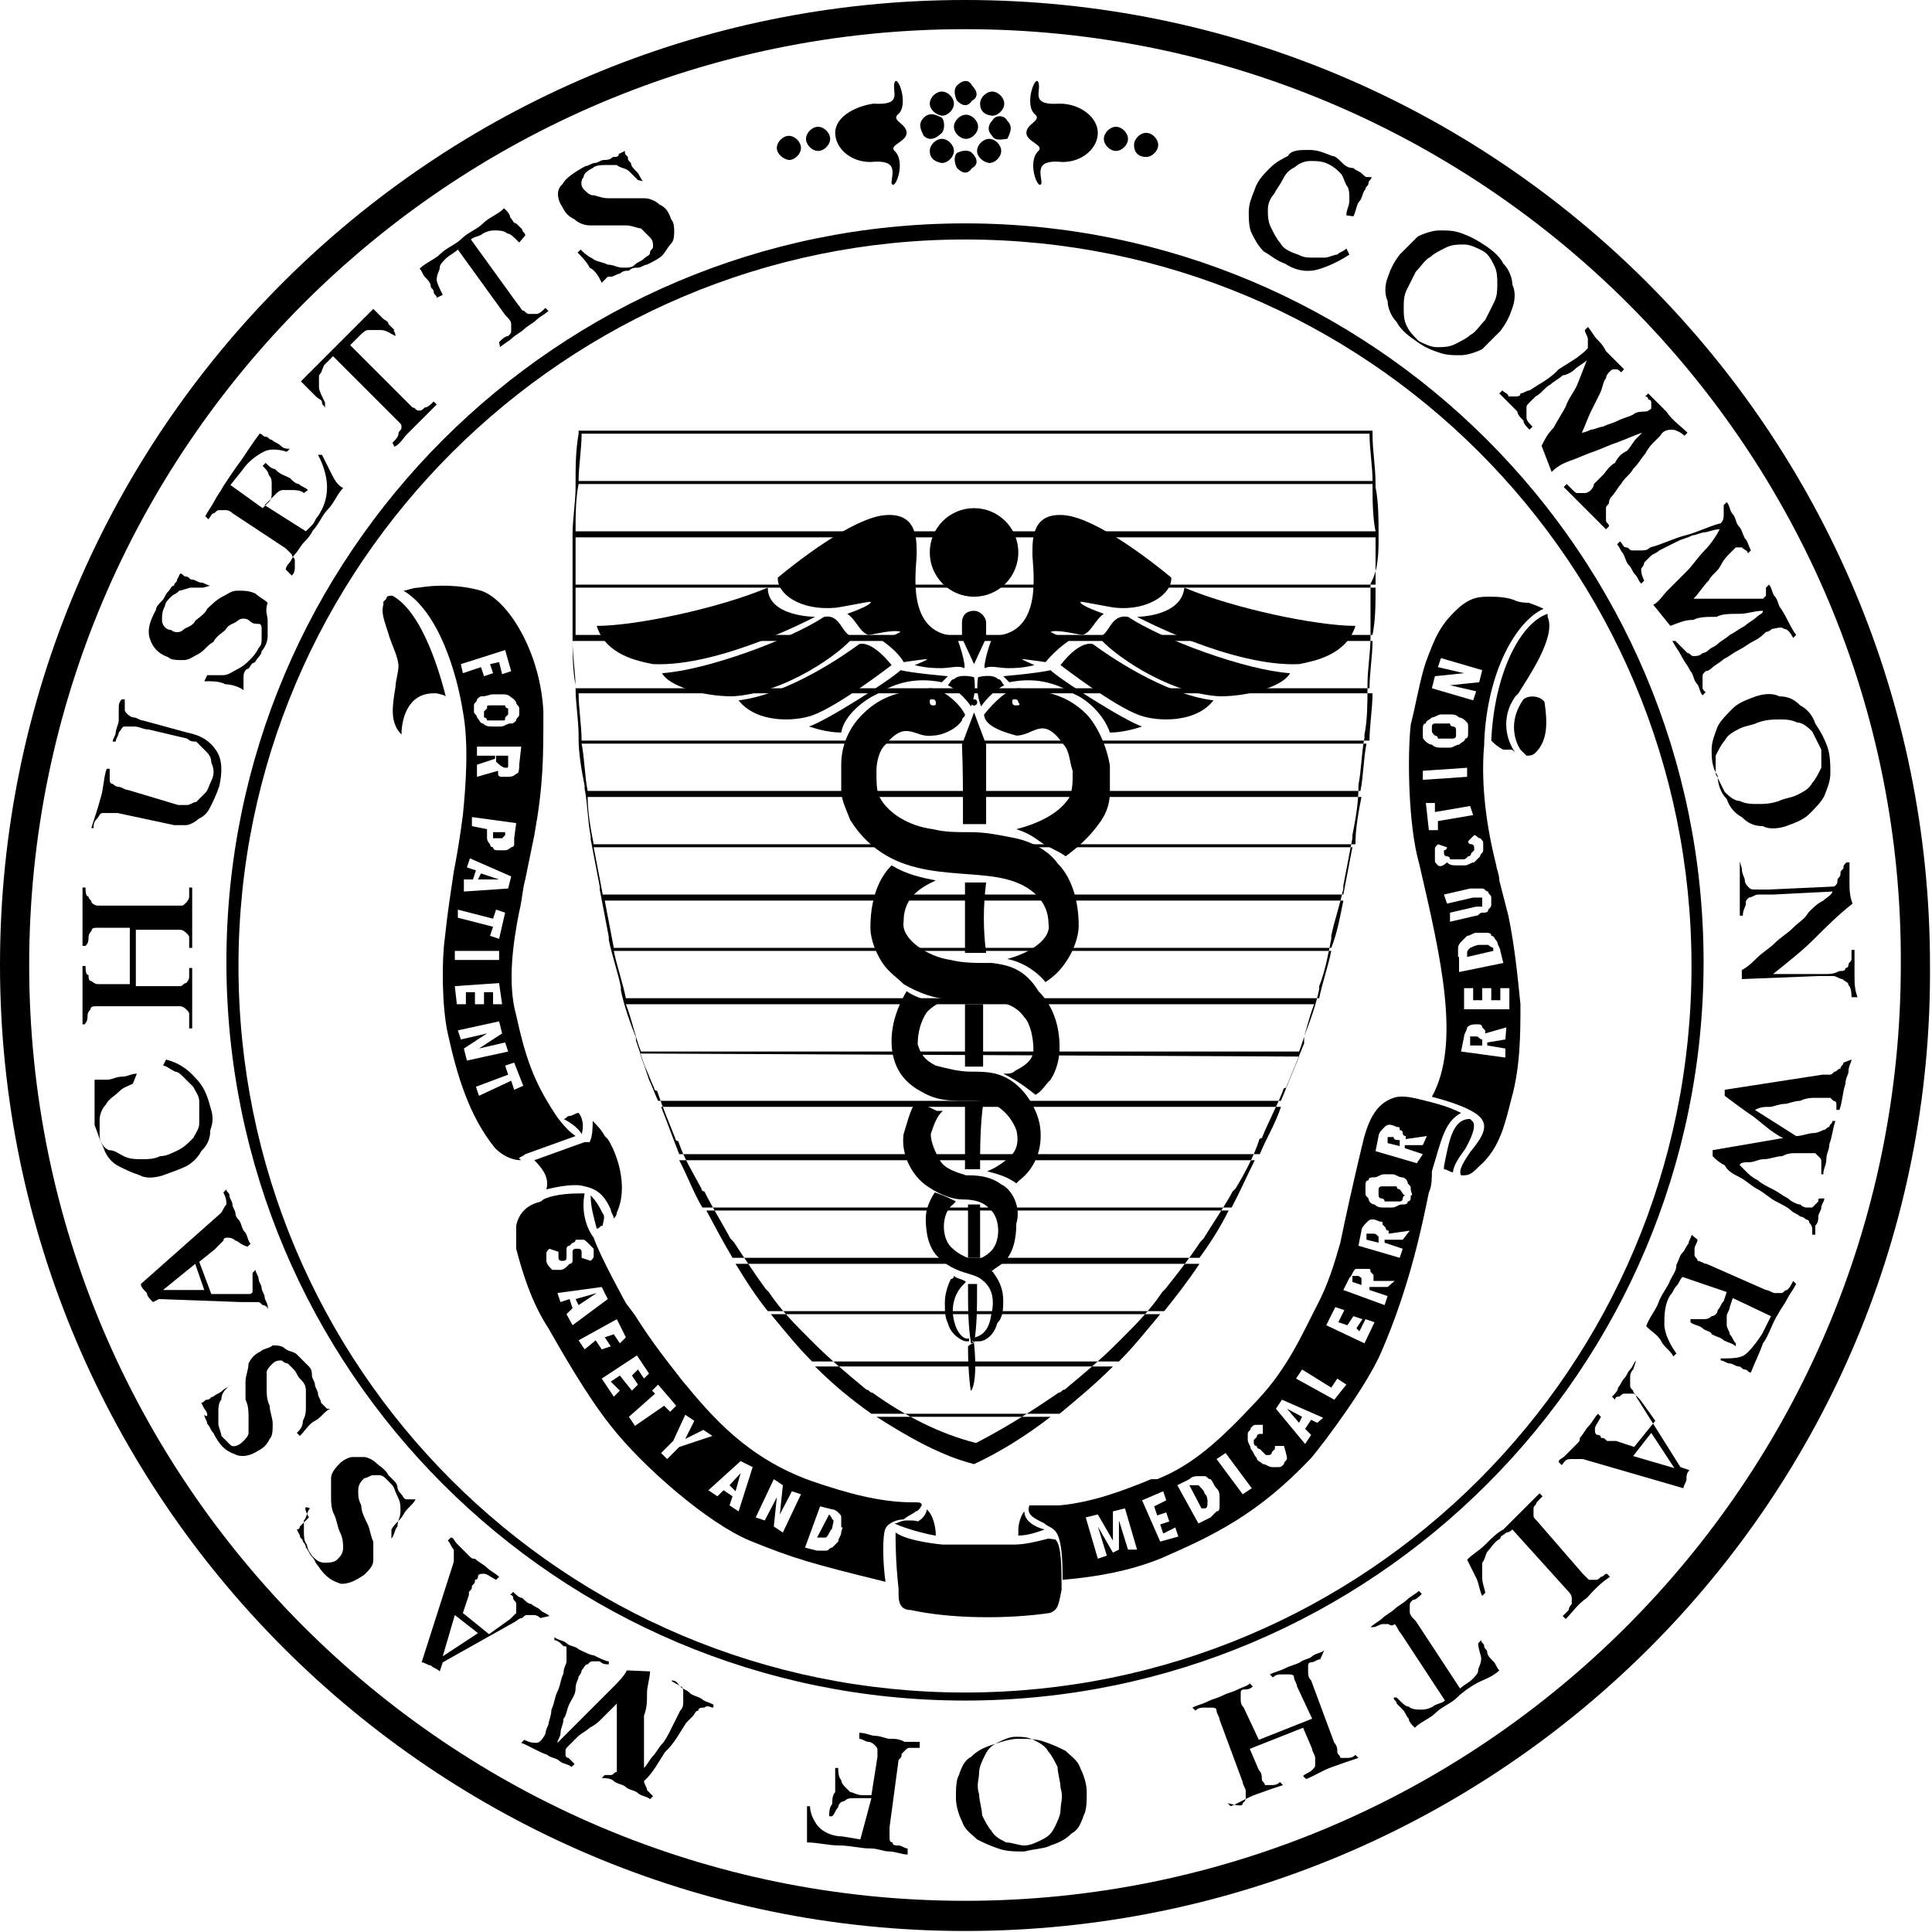
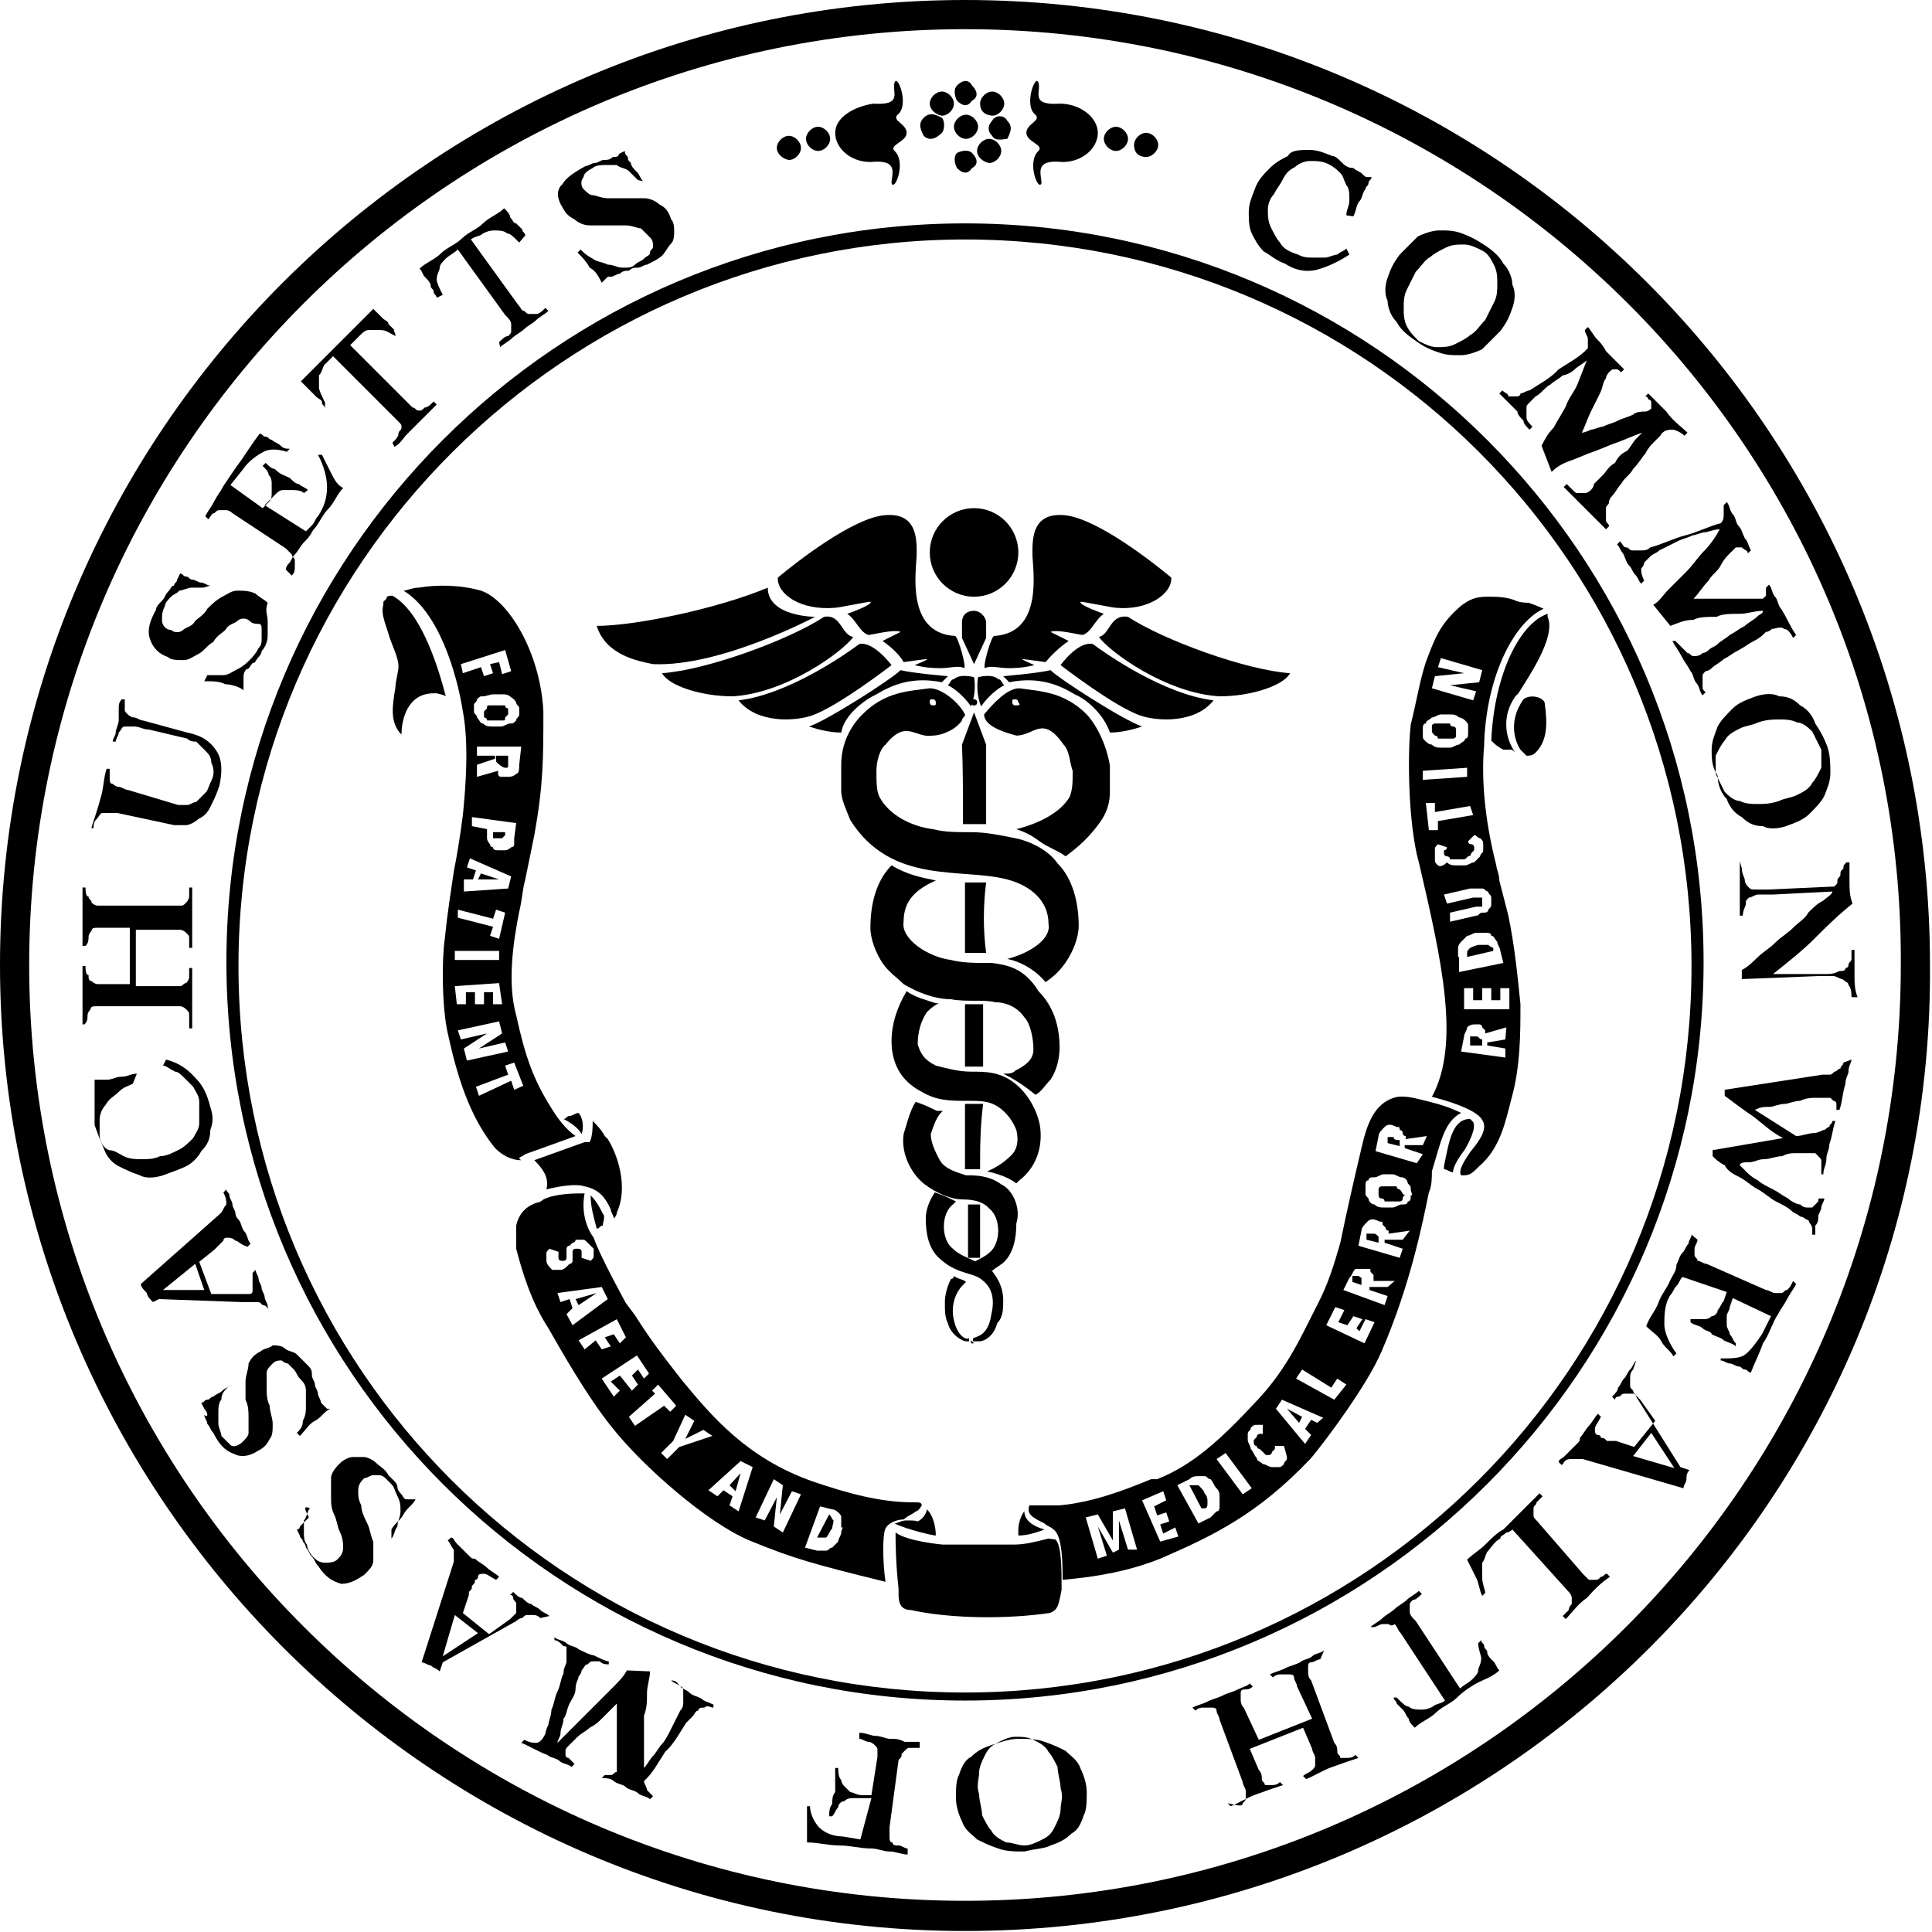
<svg xmlns="http://www.w3.org/2000/svg" width="300px" height="300px" version="1.1" id="Layer_1" x="0px" y="0px" viewBox="0 0 192 192" style="enable-background:new 0 0 191.9 191.9;" xml:space="preserve">
  <style type="text/css">
	.st0{fill:#000;}
</style>
  <g>
    <g>
      <path class="st0" d="M95.9,191.9C43.1,191.9,0,148.8,0,95.9C0,42.8,43.1,0,95.9,0c53.1,0,95.9,43.1,95.9,95.9    C192.2,148.8,149.1,191.9,95.9,191.9z M95.9,2.9c-51.3,0-93,41.7-93,93s41.7,93,93,93s93-41.7,93-93    C189.2,44.6,147.3,2.9,95.9,2.9z" />
    </g>
    <g>
      <path class="st0" d="M77.2,14.7c0-0.6,0.6-1.2,1.2-1.2s1.2,0.6,1.2,1.2c0,0.6-0.6,1.2-1.2,1.2C77.8,15.8,77.2,15.3,77.2,14.7    L77.2,14.7z" />
      <path class="st0" d="M80.1,13.8c0-0.6,0.6-1.2,1.2-1.2s1.2,0.6,1.2,1.2c0,0.6-0.6,1.2-1.2,1.2C80.7,15,80.1,14.4,80.1,13.8    L80.1,13.8z" />
      <path class="st0" d="M83,13.2c0,1.5,1.5,2.9,3.5,2.9c2.9-0.3,2.1,1.2,2.1,2.1c0.3,0.9,1.5-2.1,0.3-3.2c-0.6-0.6,1.2-0.9,1.2-1.8    c0-0.9-1.5-1.2-0.9-1.8c1.2-0.9,0-4.1-0.3-3.2s0.9,2.3-2.1,2.1C84.8,10.6,83,11.7,83,13.2L83,13.2z" />
      <path class="st0" d="M87.4,13.2c0-0.3,0.3-0.6,0.9-0.6c0.3,0,0.9,0.3,0.9,0.6c0,0.3-0.3,0.6-0.9,0.6C88,13.8,87.4,13.5,87.4,13.2    L87.4,13.2z" />
      <path class="st0" d="M112.7,14.4c0-0.6,0.6-1.2,1.2-1.2s1.2,0.6,1.2,1.2c0,0.6-0.6,1.2-1.2,1.2C113.3,15.6,112.7,15.3,112.7,14.4    L112.7,14.4z" />
      <path class="st0" d="M109.7,13.8c0-0.6,0.6-1.2,1.2-1.2s1.2,0.6,1.2,1.2c0,0.6-0.6,1.2-1.2,1.2C110.3,15,109.7,14.4,109.7,13.8    L109.7,13.8z" />
      <path class="st0" d="M109.1,13.2c0,1.5-1.5,2.9-3.5,2.9c-2.9-0.3-2.1,1.2-2.1,2.1c-0.3,0.9-1.5-2.1-0.3-3.2    c0.6-0.6-1.2-0.9-1.2-1.8c0-0.9,1.5-1.2,0.9-1.8c-1.2-0.9,0-4.1,0.3-3.2s-0.9,2.3,2.1,2.1C107.4,10.3,109.1,11.7,109.1,13.2    L109.1,13.2z" />
      <path class="st0" d="M103.3,13.2c0-0.3,0.3-0.6,0.9-0.6c0.3,0,0.9,0.3,0.9,0.6c0,0.3-0.3,0.6-0.9,0.6S103.3,13.5,103.3,13.2    L103.3,13.2z" />
-       <path class="st0" d="M92.4,15c0-0.6,0.6-1.2,1.2-1.2c0.6,0,1.2,0.6,1.2,1.2c0,0.6-0.6,1.2-1.2,1.2C93,16.1,92.4,15.8,92.4,15    L92.4,15z" />
      <path class="st0" d="M97.1,15c0-0.6,0.6-1.2,1.2-1.2c0.6,0,1.2,0.6,1.2,1.2c0,0.6-0.6,1.2-1.2,1.2C97.7,16.1,97.1,15.6,97.1,15    L97.1,15z" />
      <path class="st0" d="M97.4,10.3c0-0.6,0.6-1.2,1.2-1.2s1.2,0.6,1.2,1.2c0,0.6-0.6,1.2-1.2,1.2C97.7,11.4,97.4,10.9,97.4,10.3    L97.4,10.3z" />
      <path class="st0" d="M92.4,10.3c0-0.6,0.6-1.2,1.2-1.2c0.6,0,1.2,0.6,1.2,1.2c0,0.6-0.6,1.2-1.2,1.2C93,11.4,92.4,10.9,92.4,10.3    L92.4,10.3z" />
      <path class="st0" d="M94.8,12.6c0-0.6,0.6-1.2,1.2-1.2c0.6,0,1.2,0.6,1.2,1.2c0,0.6-0.6,1.2-1.2,1.2    C95.4,13.8,94.8,13.2,94.8,12.6L94.8,12.6z" />
      <path class="st0" d="M95.1,16.7c-0.3-0.6-0.3-1.2,0-1.5c0.6-0.3,1.2-0.3,1.5,0c0.6,0.6,0.6,1.2,0,1.5    C96.2,17.3,95.7,17.3,95.1,16.7L95.1,16.7z" />
      <path class="st0" d="M98.6,13.5c-0.6-0.6-0.3-1.2,0-1.5c0.3-0.6,1.2-0.6,1.5,0c0.6,0.6,0.3,1.2,0,1.8    C99.8,13.8,98.9,14.1,98.6,13.5L98.6,13.5z" />
      <path class="st0" d="M95.1,10c-0.3-0.6-0.3-1.2,0-1.5c0.6-0.6,1.2-0.6,1.5,0c0.6,0.6,0.6,1.2,0,1.5C96.2,10.6,95.7,10.6,95.1,10    L95.1,10z" />
      <path class="st0" d="M91.8,13.5c-0.3-0.6-0.6-1.2,0-1.8c0.6-0.6,1.2-0.3,1.8,0c0.3,0.3,0.3,1.2,0,1.5    C92.7,14.1,92.1,13.8,91.8,13.5L91.8,13.5z" />
    </g>
    <g>
      <circle class="st0" cx="96.8" cy="54.9" r="4.4" />
      <g>
        <ellipse class="st0" cx="96.8" cy="69.8" rx="0.3" ry="0.3" />
        <ellipse class="st0" cx="96.8" cy="69.8" rx="0.3" ry="0.3" />
        <path class="st0" d="M98,63.4c0-0.6,0-1.2,0-1.5c0-0.6-0.6-1.2-1.2-1.2c-0.6,0-1.2,0.3-1.2,1.2c0,0.6,0,1.2,0,1.5l1.2,2.6     L98,63.4z" />
        <g>
          <path class="st0" d="M94.8,131.2c-0.3-1.2,0-2.6,0.9-3.5l0.3-0.3c-0.3-0.3-0.9-0.3-1.2-0.6c0,0,0,0.3-0.3,0.3      c-0.3,0.6-0.6,1.5-0.6,2.3c0,0.9,0,1.5,0.3,2.1c0.3,1.2,1.5,1.8,1.8,1.8s0.3,0,0.3,0v-0.3C95.9,133.2,95.1,132.6,94.8,131.2z" />
-           <path class="st0" d="M96.8,133.5C96.8,133.5,97.1,133.2,96.8,133.5c0.3-1.8,0.3-3.5,0.3-5.9h-0.9c0,2.3,0,4.1,0.3,5.9      C96.5,133.2,96.8,133.2,96.8,133.5c0,0-0.3,0-0.6,0.3c0,2.9,0.3,4.7,0.3,4.4C96.8,137.9,97.1,136.4,96.8,133.5      C97.1,133.5,96.8,133.5,96.8,133.5z" />
          <path class="st0" d="M96.8,133.5c0,0,0,0-0.3-0.3v0.3C96.8,133.5,96.8,133.5,96.8,133.5z" />
          <path class="st0" d="M95.7,81.9H98c0-2.6,0-5.6,0-7.9l-1.2-3.2l-1.2,3.2C95.7,76.3,95.7,78.9,95.7,81.9z" />
          <path class="st0" d="M108,71c-2.3-2.3-4.7-2.3-6.7-2.6c-1.2,0-2.6,1.5-3.5,2.6c0,1.2,2.1,1.8,3.2,2.1c1.8,0,2.6-2.1,4.7,0.9      c0.6,0.6,0.6,1.8,0.9,2.6c0,1.2,0,1.8-0.3,2.6c-0.9,1.5-2.9,2.6-5.3,3.2c0,0,0,0-0.3,0h0.3c0.9,0.3,1.5,0.6,2.3,1.2      s1.8,0.9,2.6,1.5c1.2-0.9,2.3-1.8,3.5-3.5c0.6-0.9,0.9-1.8,0.9-2.9s0-1.8,0-2.6C110,74.2,109.1,72.2,108,71z M100.9,70.1      c-0.3,0-0.3-0.3-0.3-0.3c0-0.3,0-0.3,0.3-0.3c0.3,0,0.3,0.3,0.3,0.3C101.5,70.1,101.2,70.1,100.9,70.1z" />
          <path class="st0" d="M100.9,83.3c-1.5-0.3-2.9-0.6-4.4-0.6s-2.6,0-3.8-0.3c-2.3-0.3-4.4-1.5-5.3-3.2c-0.3-0.6-0.3-1.5-0.3-2.6      c0-0.9,0.3-2.1,0.9-2.6c2.1-2.6,2.9-0.6,4.7-0.9c0.9,0,2.3-0.6,2.9-1.5c0-0.3,0.3-0.3,0.3-0.6c-0.6-1.2-2.3-2.6-3.5-2.6      c-2.1,0.3-4.4,0.3-6.7,2.6c-1.2,1.2-2.1,2.9-2.1,5c0,0.9,0,1.8,0,2.6c0,0.9,0.6,2.1,0.9,2.9c4.1,6.5,11.1,4.7,15.6,5.9      c2.3,0.6,4.1,2.1,4.1,4.4c0.3,1.5-1.8,2.9-4.1,3.5c1.5,0.3,2.9,1.2,3.8,2.3l0,0c0.9-0.6,1.5-1.2,2.1-2.1s1.2-2.3,1.2-3.5      c0-2.3-0.6-4.7-2.1-6.2C104.2,84.5,102.4,83.6,100.9,83.3z M92.7,69.5c0.3,0,0.3,0.3,0.3,0.3c0,0.3,0,0.3-0.3,0.3      c-0.3,0-0.3-0.3-0.3-0.3C92.4,69.5,92.4,69.5,92.7,69.5z" />
          <path class="st0" d="M96.8,133.5C96.8,133.5,97.1,133.5,96.8,133.5C97.1,133.5,97.1,133.5,96.8,133.5      C97.1,133.2,96.8,133.5,96.8,133.5z" />
          <path class="st0" d="M98,87.7h-2.1c0,2.3,0,4.7,0,7H98C97.7,92.4,97.7,90.1,98,87.7z" />
          <path class="st0" d="M98.6,95.7c-1.8,0-2.9,0-4.1-0.3c-2.3-0.3-5-2.1-4.7-3.8c0-2.1,1.2-3.2,3.2-4.1c-1.5-0.3-2.9-0.6-4.4-1.5      l0,0c-1.5,1.5-2.1,3.8-2.1,6.2c0,1.2,0.6,2.6,1.2,3.5c0.6,0.9,1.5,1.5,2.1,2.1c1.5,0.9,3.2,1.5,4.7,1.5c1.5,0.3,3.2,0,4.4,0.3      c1.2,0,2.3,0.6,2.9,1.5c0.6,0.6,0.9,2.1,0.9,3.2c0,0.9-0.6,1.5-1.8,2.1c-0.3,0.3-0.6,0.3-1.2,0.3c1.2,0.6,2.1,1.2,3.2,2.1      c0.6-0.3,0.9-0.9,1.5-1.5c0.6-0.9,0.9-2.1,0.9-3.2c0-2.1-0.6-4.1-2.1-5.6C101.8,96.2,100.1,95.9,98.6,95.7z" />
          <path class="st0" d="M96.8,125.3c-0.6-0.3-1.5-0.6-2.1-1.2c-1.2-0.9-1.2-3.5,0-4.4l0.3-0.3c-0.6-0.3-1.2-0.6-2.1-0.9      c-0.6,0.9-0.9,1.8-0.9,2.6c0,1.5,0.3,2.9,1.2,3.8c1.8,1.8,3.5,1.5,4.4,2.3c1.2,0.9,1.2,2.3,0.9,3.5c-0.3,2.1-1.5,2.1-1.8,2.3      c0,0,0,0,0,0.3c0,0,0.3,0,0.6,0c0.6,0,1.5-0.6,1.8-1.8c0.6-0.6,0.6-1.5,0.6-2.3c0-0.9-0.3-1.8-0.9-2.6      C98.6,126.2,97.7,125.6,96.8,125.3z" />
          <path class="st0" d="M99.5,117.7c-1.2-0.9-2.6-0.9-3.5-0.9c-0.9-0.3-2.1-0.6-2.6-1.5s-0.9-1.8-0.9-2.6c0.3-0.9,0.6-1.8,1.2-2.3      c-0.3,0-0.3,0-0.6,0c-0.6-0.3-1.2-0.6-2.1-0.9c-0.6,0.9-0.9,2.3-1.2,3.2c-0.3,2.1,0.9,4.1,2.1,5s2.6,1.5,3.8,1.5      s2.1,0.3,2.6,0.9c1.2,0.9,1.2,3.5,0,4.4c-0.3,0.3-0.9,0.6-1.5,0.9c0.6,0.3,1.2,0.6,1.8,0.9c0.3-0.3,0.9-0.6,1.2-0.9      c0.9-0.9,1.2-2.3,1.2-3.8C101.5,120,100.6,118.2,99.5,117.7z" />
          <path class="st0" d="M97.4,119.7h-1.2c0,1.8,0,3.5,0,5.3h1.2C97.4,123.2,97.4,121.5,97.4,119.7z" />
          <path class="st0" d="M97.7,99.8h-1.8c0,2.1,0,4.1,0,6.2h1.8C97.7,104.2,97.7,102.1,97.7,99.8z" />
          <path class="st0" d="M100.9,107.7c-1.5-1.2-2.9-1.2-4.4-1.2c-1.2,0-2.3-0.3-3.5-0.6c-1.2-0.6-1.5-1.2-1.8-2.1      c0-1.2,0.3-2.3,0.9-3.2c0.3-0.3,0.6-0.6,1.2-0.9H93c-0.9-0.3-2.1-0.6-2.9-1.2c-0.9,1.5-1.5,3.2-1.5,5c0,1.2,0.3,2.3,0.9,3.2      c0.6,0.9,1.5,1.5,2.1,1.8c1.5,0.9,2.9,0.9,4.4,0.9s2.3,0,3.2,0.6s1.5,1.5,1.8,2.3c0.3,1.2,0,2.1-0.6,2.6      c-0.6,0.6-1.5,1.2-2.3,1.5c1.2,0.3,2.1,0.6,2.9,1.2l0.3-0.3c1.2-0.9,2.3-2.6,2.1-5C103.3,110.9,102.4,108.9,100.9,107.7z" />
          <path class="st0" d="M97.7,109.7h-1.8c0,2.1,0,4.4,0,6.5h1.5C97.4,114.1,97.4,112.1,97.7,109.7z" />
        </g>
        <g>
          <path class="st0" d="M83,60.4c0.3,0,3.2-0.6,3.5-0.6c0.3,0.3-2.3,1.2-2.3,1.2c0.9,0.6,1.2,1.8,2.1,2.1c0.3,0,2.6-0.6,3.2-0.3      l-1.8,0.9c0.9,0.6,1.8,1.5,2.1,2.1c0,0,2.1-0.3,2.3-0.3c0.3,0-1.2,0.6-1.2,0.6c1.2,0.3,2.1,0.3,2.6,0.3c0.9,0,1.8-0.3,2.3,0      c0.3,0-0.6-3.2-0.9-3.2c-5-0.3-3.8-6.7-3.8-8.2s0-4.1-3.2-3.8c-3.2,0.3-8.8,4.7-10.6,6.2C77.2,59,79.5,60.7,83,60.4z" />
          <path class="st0" d="M87.1,69c1.5-0.9,3.5-1.8,6.5-1.2c0.3-0.3,0.6-0.6,0.6-0.6s-3.5-0.3-4.7-0.6c-0.9,0.9-7.3,5-9.1,5.6      c0.9,0.3,2.1,0.6,3.2,0.6C83.9,71,86,69.5,87.1,69z" />
          <path class="st0" d="M76.3,58.4c-5,2.1-13.2,3.8-17,3.8c0.9,2.9,4.1,3.5,5.6,3.8c6.7,0.3,16.1-4.7,16.1-4.7S76.3,61.3,76.3,58.4      z" />
          <path class="st0" d="M81.9,61.3c-3.5,2.3-11.7,5.3-16.1,5.6c0.6,1.2,3.8,2.3,7,2.3c5.3-0.3,10.9-4.4,12-5.9      C83.6,63.1,83.6,61,81.9,61.3z" />
          <path class="st0" d="M85.4,64c-1.2,0.9-7,5-12,5.6c1.8,2.3,5.6,2.1,7.3,1.5c2.6-0.9,7.9-5,7.9-5S86.8,63.7,85.4,64z" />
          <path class="st0" d="M94.8,67.5c-0.3,0-0.3,0.3-0.6,0.6c1.2,0.6,2.1,1.8,2.3,2.1c0.6-1.5,0.3-2.9,0.3-2.9S95.4,66.9,94.8,67.5z" />
        </g>
        <g>
          <path class="st0" d="M110.9,60.4c-0.3,0-3.2-0.6-3.5-0.6c-0.3,0.3,2.3,1.2,2.3,1.2c-0.9,0.6-1.2,1.8-2.1,2.1      c-0.3,0-2.6-0.6-3.2-0.3l1.8,0.9c-0.9,0.6-1.8,1.5-2.3,2.1c0,0-2.1-0.3-2.3-0.3s1.2,0.6,1.2,0.6c-1.2,0.3-2.1,0.3-2.6,0.3      c-0.9,0-1.8-0.3-2.3,0c-0.3,0,0.6-3.2,0.9-3.2c5-0.3,3.8-6.7,3.8-8.2s0-4.1,3.2-3.8c3.2,0.3,8.8,4.7,10.6,6.2      C116.5,59,114.1,60.7,110.9,60.4z" />
          <path class="st0" d="M106.8,69c-1.5-0.9-3.5-1.8-6.5-1.2c-0.3-0.3-0.6-0.6-0.6-0.6s3.5-0.3,4.7-0.6c0.9,0.9,7.3,5,9.1,5.6      c-0.9,0.3-2.1,0.6-3.2,0.6C109.7,71,108,69.5,106.8,69z" />
-           <path class="st0" d="M117.7,58.4c5,2.1,13.2,3.8,17,3.8c-0.9,2.9-4.1,3.5-5.6,3.8c-6.7,0.3-16.1-4.7-16.1-4.7      S117.4,61.3,117.7,58.4z" />
          <path class="st0" d="M112.1,61.3c3.5,2.3,11.7,5.3,16.1,5.6c-0.6,1.2-3.8,2.3-7,2.3c-5.3-0.3-10.9-4.4-12-5.9      C110.3,63.1,110.3,61,112.1,61.3z" />
          <path class="st0" d="M108.6,64c1.2,0.9,7,5,12,5.6c-1.8,2.3-5.6,2.1-7.3,1.5c-2.6-0.9-7.9-5-7.9-5S107.1,63.7,108.6,64z" />
          <path class="st0" d="M99.2,67.5c0.3,0,0.3,0.3,0.6,0.6c-1.2,0.6-2.1,1.8-2.3,2.1c-0.6-1.5-0.3-2.9-0.3-2.9S98.6,66.9,99.2,67.5z      " />
        </g>
      </g>
    </g>
-     <path class="st0" d="M137,53.4v-0.3c0-1.5,0-3.2-0.3-4.7v-0.3c0-1.8-0.3-3.2-0.3-5v-0.3H57.5v0.3c-0.3,1.8-0.3,3.2-0.3,5v0.3   c0,1.5-0.3,3.2-0.3,4.7v0.3c0,1.5,0,3.2,0,4.7v0.3c0,1.5,0,3.2,0,4.7v0.3c0,1.5,0,3.2,0.3,4.7v0.3c0,1.5,0.3,3.2,0.3,4.7v0.3   c0,1.5,0.3,3.2,0.6,4.7v0.3c0.3,1.5,0.3,3.2,0.6,4.7v0.3c0.3,1.5,0.6,3.2,0.9,4.7v0.3c0.3,1.5,0.6,3.2,0.9,4.7v0.3   c0.3,1.5,0.9,3.2,1.2,4.7v0.3c0.3,1.5,0.9,3.2,1.5,4.7v0.3c0.3,0.9,0.6,1.8,0.9,2.6c0.3,0.6,0.6,1.5,0.9,2.1c0,0,0,0.3,0.3,0.3   c0.6,1.8,1.2,3.2,1.8,4.7c0,0,0,0.3,0.3,0.3c0.6,1.8,1.5,3.2,2.3,4.7c0,0,0,0.3,0.3,0.3c0.9,1.8,1.8,3.2,2.6,4.7l0.3,0.3   c1.2,1.8,2.1,3.2,3.2,4.7l0.3,0.3c1.2,1.8,2.6,3.2,4.1,4.7l0.3,0.3c1.8,1.8,3.5,3.2,5.3,4.7c0.3,0,0.3,0.3,0.6,0.3   c3.2,2.3,6.7,4.1,10.3,5l0,0l0,0c2.9-1.5,5.6-3.2,8.2-5c0.3,0,0.3-0.3,0.6-0.3c1.8-1.5,3.5-2.9,5.3-4.7l0.3-0.3   c1.5-1.5,2.9-2.9,4.1-4.7l0.3-0.3c1.2-1.5,2.3-2.9,3.5-4.7l0.3-0.3c0.9-1.5,2.1-3.2,2.9-4.7l0.3-0.3c0.9-1.5,1.8-3.2,2.3-4.7   c0,0,0-0.3,0.3-0.3c0.6-1.5,1.5-3.2,2.1-4.7c0,0,0-0.3,0.3-0.3c0.6-1.5,1.2-2.9,1.8-4.4v-0.3V103c0.6-1.5,1.2-3.2,1.5-4.7V98   c0.6-1.5,0.9-3.2,1.2-4.7V93c0.3-1.5,0.9-3.2,1.2-4.7V88c0.3-1.5,0.6-3.2,0.9-4.7V83c0.3-1.5,0.6-3.2,0.6-4.7V78   c0.3-1.5,0.3-3.2,0.6-4.7v-0.3c0.3-1.5,0.3-3.2,0.3-4.7v-0.3c0-1.5,0.3-3.2,0.3-4.7v-0.3c0-1.5,0-3.2,0-4.7v-0.3   C137,56.6,137,54.9,137,53.4z M136.4,63.1H57.2c0-1.5,0-3.2,0-4.7h79.5C136.7,60.1,136.7,61.6,136.4,63.1z M129.1,105   c-0.6,1.5-1.2,2.9-1.8,4.4H65.4c-0.3-0.6-0.6-1.5-0.9-2.1c-0.3-0.9-0.6-1.8-0.9-2.6L129.1,105L129.1,105z M87.1,140.8h17.3   c-2.3,1.8-5,3.5-7.6,4.7C93.6,144.7,90.4,142.9,87.1,140.8z M86.6,140.5c-2.1-1.5-3.8-2.9-5.6-4.7h29.6c-1.8,1.8-3.5,3.2-5.3,4.7   H86.6z M80.7,135.3c-1.5-1.5-2.6-2.9-4.1-4.7h38.7c-1.5,1.8-2.6,3.2-4.1,4.7H80.7z M76.3,130.3c-1.2-1.5-2.1-2.9-3.2-4.7h46.1   c-1.2,1.8-2.3,3.2-3.5,4.7H76.3z M72.8,125c-0.9-1.5-1.8-3.2-2.6-4.7h51.9c-0.9,1.8-1.8,3.2-2.9,4.7H72.8z M69.8,120   c-0.9-1.5-1.5-3.2-2.3-4.7h57.2c-0.9,1.8-1.5,3.2-2.3,4.7H69.8z M67.5,114.7c-0.6-1.5-1.2-3.2-1.8-4.7h61.6   c-0.6,1.8-1.5,3.2-2.1,4.7H67.5z M63.7,104.5c-0.6-1.5-0.9-3.2-1.5-4.7h68.4c-0.6,1.5-0.9,3.2-1.5,4.7H63.7z M62.2,99.2   c-0.3-1.5-0.9-3.2-1.2-4.7h71.3c-0.3,1.5-0.9,3.2-1.2,4.7H62.2z M61,94.2c-0.3-1.5-0.6-3.2-0.9-4.7h73.4c-0.3,1.5-0.6,3.2-1.2,4.7   H61z M59.9,88.9c-0.3-1.5-0.6-3.2-0.9-4.7h75.4c-0.3,1.5-0.6,3.2-0.9,4.7H59.9z M59,83.9c-0.3-1.5-0.6-3.2-0.6-4.7h76.9   c-0.3,1.5-0.6,3.2-0.6,4.7H59z M58.4,78.6c-0.3-1.5-0.3-3.2-0.6-4.7h78c-0.3,1.5-0.3,3.2-0.6,4.7H58.4z M57.8,73.6   c0-1.5-0.3-3.2-0.3-4.7h78.9c0,1.5-0.3,3.2-0.3,4.7H57.8z M57.2,68.4c0-1.5-0.3-3.2-0.3-4.7h79.5c0,1.5-0.3,3.2-0.3,4.7H57.2z    M57.2,58.1c0-1.5,0-3.2,0-4.7h79.5c0,1.5,0,3.2,0,4.7H57.2z M136.1,43.1c0,1.5,0.3,3.2,0.3,4.7H57.5c0-1.5,0.3-3.2,0.3-4.7H136.1z    M136.4,48.1c0,1.5,0,3.2,0.3,4.7H57.2c0-1.5,0-3.2,0.3-4.7H136.4z" />
    <g>
      <path class="st0" d="M146.4,111.5l-0.3-0.3c-1.8,0-2.1,2.3-2.6,4.7v0.3c0.3,0,0.6,0.3,0.9,0.3c0-0.6,0.6-1.5,1.2-2.3    C146.1,113.3,146.7,112.1,146.4,111.5z" />
      <path class="st0" d="M142.6,73.1c0,0,0.3,0,0.3,0.3c0.3,0,0.3,0,0.6,0s0.3,0,0.6,0s0.3,0,0.3,0s0.3,0,0.3-0.3v-0.3v-0.3    c0,0,0-0.3-0.3-0.3c0,0-0.3,0-0.3-0.3c-0.3,0-0.3,0-0.6,0s-0.3,0-0.6,0c-0.3,0-0.3,0-0.3,0s-0.3,0-0.3,0.3v0.3    C142.3,72.8,142.3,72.8,142.6,73.1L142.6,73.1z" />
      <path class="st0" d="M146.7,103C146.7,103,146.4,103,146.7,103c-0.3,0-0.3,0-0.6,0c0,0,0,0,0,0.3c0,0,0,0,0,0.3v0.3h1.2v-0.3v-0.3    C147,103.3,147,103,146.7,103z" />
      <path class="st0" d="M149.9,91c-0.3-1.2-0.6-2.3-0.9-3.5c0-0.6-0.3-1.2-0.3-1.5c-1.2-4.7-1.5-8.8-1.2-12v-0.3    c0.3-7,3.2-12,5.9-13.2c-0.6-0.3-1.5-0.6-1.5-0.6c-0.3,0-0.9,0-1.5-0.3c-0.9-0.3-1.8-0.3-2.6-0.3c-1.2,0-1.8,0.3-2.6,0.9    c-2.1,1.8-2.6,3.2-3.5,5.6c-0.6,1.8-0.9,3.8-1.5,6.2c-0.3,2.6-0.3,8.8,0.6,12.9l0.3,1.2c2.1,9.1,4.1,17.6,1.2,22.9    c1.2,0.3,4.4,1.2,5,2.3c0.6,0.9-0.3,2.1-1.2,3.2c-0.6,0.9-1.2,1.8-0.9,2.3l0,0h0.3c0.6,0,0.9-0.3,1.5-0.9c2.1-1.8,2.6-4.4,3.2-6.7    c0.9-3.2,0.9-6.5,0.9-9.4C150.8,96.8,150.5,93.9,149.9,91z M142.6,67.2l2.9-0.3l0,0l-2.6-0.6l0.3-0.9l4.1,1.2l-0.3,1.2l-2.9,0.3    l0,0l2.6,0.6l-0.3,0.9l-4.1-1.2L142.6,67.2z M141.7,71.9c0-0.3,0.3-0.3,0.6-0.6c0.3,0,0.6-0.3,0.9-0.3c0.3,0,0.6,0,0.9,0    s0.6,0,0.9,0.3c0.3,0,0.6,0.3,0.6,0.3c0.3,0.3,0.3,0.3,0.3,0.6c0,0.3,0,0.6,0,0.6c0,0.3,0,0.6-0.3,0.6c0,0.3-0.3,0.3-0.6,0.6    c-0.3,0-0.6,0.3-0.9,0.3s-0.6,0-0.9,0c-0.3,0-0.6,0-0.9-0.3c-0.3,0-0.6-0.3-0.6-0.3c-0.3-0.3-0.3-0.3-0.3-0.6s0-0.6,0-0.6    C141.4,72.2,141.4,71.9,141.7,71.9z M141.4,76.6l4.4-0.3v0.9l-4.4,0.3V76.6z M141.7,79.8h0.9v0.9l3.5-0.6l0.3,0.9l-3.5,0.6v0.9    H142L141.7,79.8z M142.9,86c-0.3-0.3-0.3-0.3-0.3-0.6c0-0.3,0-0.6,0-0.9s0-0.3,0.3-0.6l0.9,0.3c0,0,0,0.3-0.3,0.3v0.3    c0,0,0,0.3,0.3,0.3c0,0,0.3,0,0.3,0.3c0,0,0.3,0,0.6,0s0.3,0,0.6,0s0.3,0,0.6-0.3c0.3,0,0.3-0.3,0.3-0.3l0.3-0.3v-0.3    c0,0,0-0.3-0.3-0.3c0,0-0.3,0-0.3-0.3l0.6-0.6c0.3,0,0.3,0.3,0.6,0.3c0.3,0.3,0.3,0.3,0.3,0.6c0,0.3,0,0.6,0,0.6    c0,0.3-0.3,0.3-0.3,0.6c-0.3,0.3-0.3,0.3-0.6,0.6c-0.3,0-0.6,0.3-0.9,0.3c-0.3,0-0.6,0-0.9,0c-0.3,0-0.6,0-0.9-0.3    C143.2,86.3,142.9,86,142.9,86z M144.1,90.7l2.6-0.6h0.3h0.3c0,0,0,0,0-0.3v-0.3v-0.3c0,0,0,0-0.3,0h-0.3h-0.3l-2.6,0.6l-0.3-0.9    l2.6-0.6c0.3,0,0.6,0,0.6,0c0.3,0,0.3,0,0.6,0s0.3,0.3,0.6,0.3c0,0.3,0.3,0.3,0.3,0.6s0,0.6,0,0.6c0,0.3,0,0.3-0.3,0.6    c0,0.3-0.3,0.3-0.6,0.3c-0.3,0-0.3,0.3-0.6,0.3l-2.6,0.6L144.1,90.7z M144.9,95.1c0-0.3,0-0.6,0-0.9s0.3-0.6,0.3-0.6    c0.3-0.3,0.3-0.3,0.6-0.6c0.3,0,0.6-0.3,0.9-0.3c0.3,0,0.6,0,0.9,0s0.6,0,0.6,0.3c0.3,0,0.3,0.3,0.6,0.6c0,0.3,0.3,0.6,0.3,0.9    l0.3,1.2l-4.4,0.9V95.1z M149.6,103.3l-1.8,0.3v0.3l1.8,0.3v0.9l-4.4-0.6l0.3-1.5c0-0.3,0.3-0.6,0.3-0.9c0.3-0.3,0.6-0.3,0.9-0.3    c0.3,0,0.3,0,0.3,0s0.3,0,0.3,0.3c0,0,0,0,0.3,0.3v0.3l2.1-0.6L149.6,103.3z M145.5,100.3v-2.1h0.9v1.2h0.9v-1.2h0.9v1.2h0.9v-1.2    h0.9v2.1H145.5z" />
      <path class="st0" d="M147.9,93.9c-0.3,0-0.6,0-0.9,0c-0.3,0-0.9,0.3-0.9,0.3c-0.3,0.3-0.3,0.3-0.3,0.6v0.3l2.6-0.6v-0.3    C148.5,94.2,148.2,94.2,147.9,93.9z" />
      <path class="st0" d="M148.2,73.6L148.2,73.6L148.2,73.6c0.3,0.3,0.6,0.6,1.2,0.9c0.3,0,0.3,0,0.6,0c0.3,0,0.3,0,0.6,0.3    c-0.9-1.2-1.5-3.5,0-5.6l0.3-0.3c0.9-1.5,3.8-5.6,2.9-7.6c0,0,0,0,0-0.3C151.1,61.9,148.5,66.9,148.2,73.6z" />
      <path class="st0" d="M44.3,69.2c-0.9-3.5-2.6-8.5-5.3-10c-0.3,0-0.6,0-0.6,0.3c0,0,0,0-0.3,0.3v0.3l0,0c-0.3,0.9,0.3,2.1,0.6,3.2    c0.3,0.9,0.9,2.1,0.9,2.9c0,0.6-0.3,1.5-0.3,2.1c-0.3,1.8-0.6,3.5,0.6,4.7c0-1.5,0.6-4.1,3.2-4.1h0.3C43.7,69,44,69,44.3,69.2z" />
      <path class="st0" d="M58.1,113.5L58.1,113.5l-5,1.8c0.9,0.9,1.5,1.8,1.2,2.9c1.2-0.3,2.9-0.6,3.8-0.3c1.5,0.3,2.1,1.2,2.6,2.3    c0,0.3,0.3,0.6,0.3,0.9c0,0,0.3-0.3,0.3-0.6c1.2-2.6,0-5.9-0.9-7.3l-0.3-0.3c-0.3-0.6-0.9-1.2-1.2-1.5c0,0.6,0,1.5-0.3,2.1l0,0    H58.1L58.1,113.5z" />
      <path class="st0" d="M49.6,83.3c0.3,0,0.3,0,0.3,0l0.3-0.3v-0.3H49V83v0.3C49.3,83.3,49.6,83.3,49.6,83.3z" />
      <path class="st0" d="M49.3,70.1c-0.3,0-0.3,0-0.6,0s-0.3,0-0.3,0.3l-0.3,0.3V71v0.3c0,0,0.3,0,0.3,0.3h0.3c0.3,0,0.3,0,0.6,0    s0.3,0,0.6,0c0.3,0,0.3,0,0.3-0.3l0.3-0.3v-0.3v-0.3c0,0-0.3,0-0.3-0.3h-0.3C49.6,70.1,49.3,70.1,49.3,70.1z" />
      <path class="st0" d="M52.2,114.7l5-1.8c-0.9-0.6-1.8-1.8-2.1-2.3l0,0c-2.1-3.2-2.9-5.6-3.8-9.7c-0.9-3.2-0.3-7.3,0.3-10.3    c0.3-1.2,0.3-2.1,0.6-3.2c0.3-1.5,0.6-2.9,0.9-4.4C54,78,54,75.4,54,70.7c-0.3-5.9-3.5-11.1-6.2-12c-2.1-0.6-4.4-0.6-6.2-0.3    c-0.6,0-1.2,0.3-1.5,0.3c3.5,2.1,5.3,8.2,5.9,12l0,0c0.6,3.2,0.3,7.3,0,10.3c-0.3,2.3-0.6,4.1-0.9,5.6c-0.3,2.1-0.6,3.8-0.9,6.7    c-0.3,2.1-0.3,6.7,0.3,9.4c0.9,4.1,2.1,8.2,4.7,11.4c0.6,0.6,1.5,1.2,2.6,1.2C51.3,115,51.9,115,52.2,114.7L52.2,114.7z     M51.1,83.3c0,0.3,0,0.3,0,0.6c0,0.3-0.3,0.3-0.3,0.3s-0.3,0.3-0.6,0.3s-0.3,0-0.6,0s-0.6,0-0.6-0.3c-0.3,0-0.3-0.3-0.3-0.3    s-0.3-0.3-0.3-0.6c0-0.3,0-0.3,0-0.6v-0.3l-1.5-0.3v-0.9l4.4,0.6L51.1,83.3z M51.6,76c0,0.3,0,0.9-0.3,0.9    c-0.3,0.3-0.6,0.3-0.9,0.3c-0.3,0-0.3,0-0.3,0h-0.3c0,0-0.3,0-0.3-0.3c0,0,0,0,0-0.3l-2.1,0.6V76l1.8-0.6v-0.3h-1.8v-0.9h4.4    L51.6,76z M51.3,69.8c0,0.3,0.3,0.3,0.3,0.6c0,0.3,0,0.6,0,0.6c0,0.3-0.3,0.3-0.3,0.6c-0.3,0.3-0.3,0.3-0.6,0.3s-0.6,0.3-0.9,0.3    c-0.3,0-0.6,0-0.9,0c-0.3,0-0.6,0-0.9-0.3c-0.3,0-0.3-0.3-0.6-0.6c0-0.3-0.3-0.3-0.3-0.6c0-0.3,0-0.6,0-0.6c0-0.3,0.3-0.3,0.3-0.6    c0.3-0.3,0.3-0.3,0.6-0.3S48.7,69,49,69c0.3,0,0.6,0,0.9,0s0.6,0,0.9,0.3C51.1,69.5,51.1,69.5,51.3,69.8z M50.2,64.6l0.6,2.1    l-0.9,0.3l-0.3-1.2L48.7,66l0.3,0.9l-0.9,0.3l-0.3-0.9l-1.8,0.6L45.8,66L50.2,64.6z M46.1,87.4h0.9l0.3-0.9l-0.9-0.3l0.3-0.9    l4.1,1.8l-0.3,1.2l-4.4,0.3V87.4z M45.5,90.4l3.5,0.9l0.3-0.9l0.9,0.3l-0.6,2.6L48.7,93l0.3-0.9l-3.5-0.9V90.4z M45.2,94.5h4.4    v0.9h-4.4V94.5z M45.2,98l4.4-0.3l0.3,2.1H49v-1.2h-0.9v1.2h-0.9v-1.2h-0.9v1.2h-0.9L45.2,98z M46.1,104.2l2.3-1.5l0,0l-2.6,0.6    l-0.3-0.9l4.1-0.9l0.3,1.2l-2.3,1.5l0,0l2.6-0.6l0.3,0.9l-4.1,0.9L46.1,104.2z M51.1,108.3l-0.3-0.9l-3.2,1.5l-0.3-0.9l3.2-1.2    l-0.3-0.9l0.9-0.3l0.9,2.3L51.1,108.3z" />
      <path class="st0" d="M50.2,76.3C50.5,76.3,50.5,76.3,50.2,76.3c0.3,0,0.3,0,0.3-0.3c0,0,0,0,0-0.3c0,0,0,0,0-0.3v-0.3h-1.2v0.3    v0.3C49.9,76.3,50.2,76.3,50.2,76.3z" />
      <polygon class="st0" points="47.5,87.4 49.6,87.4 49.6,87.4 47.8,86.8   " />
      <path class="st0" d="M151.4,69.5L151.4,69.5c-1.5,2.1-0.9,4.1-0.3,5c0.3,0.3,0.6,0.6,0.6,0.6c0.3,0,0.6,0,0.9-0.3    c1.2-1.2,1.2-2.9,0.9-5C153.2,69.2,152,69,151.4,69.5z" />
      <path class="st0" d="M104.2,152.9c-1.2,0.3-2.3,0.6-3.5,0.6h-7c0,0-3.5-0.3-4.7-1.2c0,0.9,0,2.9,0.3,5.6l0,0c0,0.3,0,0.3,0,0.6    c0,0.9,0.3,1.5,1.2,1.5c4.1,0.9,9.7,0.9,13.8,0.3c0.9-0.3,0.9-0.9,1.2-2.3l0,0l0,0c0-2.1,0-4.4-0.6-5L104.2,152.9z" />
      <polygon class="st0" points="57.2,129.1 57.5,129.7 59.3,128.5 59.3,128.5   " />
      <polygon class="st0" points="72.5,147.6 73.1,148.2 73.6,146.4 73.6,146.4   " />
      <path class="st0" d="M82.4,150.5L82.4,150.5l-1.2,2.3h0.3c0.3,0,0.6,0,0.6,0c0.3-0.3,0.3-0.6,0.6-0.9c0-0.3,0.3-0.9,0-0.9    C82.7,150.8,82.4,150.5,82.4,150.5z" />
      <path class="st0" d="M91,150.2c0.3,0,0.6-0.6,0.6-0.6c0-0.3-0.3-0.3-0.6-0.3c0,0,0,0-0.3,0c-3.2,0-6.5-0.9-10-2.1    c-6.5-2.3-10-6.5-12.9-10c-1.8-2.3-3.2-4.1-4.7-6.5l-0.9-1.2c0,0-2.6-4.7-3.2-6.5c-0.9-1.2-1.2-2.9-0.9-4.4h-0.3    c-0.6,0-2.6,0-3.8,0.6c0,0-0.3,0.3-0.6,0.3c-0.9,0.3-1.8,0.9-2.1,2.3c0,0.6,0,1.8,0,2.3c0.6,2.3,1.5,5.3,3.2,7.9    c1.2,2.1,3.8,6.7,6.2,9.7c3.2,4.1,9.7,9.7,13.8,11.4c4.4,1.8,6.2,2.3,13.5,4.1c-0.3-2.1-0.3-4.7,0-5.3l0,0l0,0l0,0    c0.3-0.6,1.2-0.9,1.8-0.9C90.4,150.5,90.7,150.5,91,150.2z M54.6,125.9c0,0-0.3-0.3-0.3-0.6s0-0.6,0-0.6c0-0.3,0-0.3,0.3-0.6    l0.9,0.3v0.3v0.3c0,0,0,0.3,0.3,0.3H56c0,0,0.3,0,0.3-0.3c0,0,0-0.3,0-0.6v-0.3c0,0,0-0.3,0.3-0.3l0.3-0.3c0,0,0.3,0,0.3-0.3    c0.3,0,0.6,0,0.6,0c0.3,0,0.3,0,0.6,0.3l0.3,0.3l0.3,0.3c0,0.3,0,0.6,0,0.6c0,0.3,0,0.3-0.3,0.6l-0.9-0.3v-0.3v-0.3    c0,0,0-0.3-0.3-0.3h-0.3c0,0-0.3,0-0.3,0.3c0,0,0,0.3,0,0.6v0.3c0,0,0,0.3-0.3,0.3l-0.3,0.3c0,0-0.3,0.3-0.6,0.3s-0.3,0-0.6,0    S54.9,126.2,54.6,125.9C54.9,126.2,54.6,125.9,54.6,125.9z M56.3,130.6l0.6-0.6l-0.3-0.9l-0.9,0.3l-0.3-0.9l4.4-0.6l0.6,1.2    l-3.5,2.6L56.3,130.6z M58.1,134.1l-0.6-0.9l3.8-2.1l0.9,1.8l-0.6,0.6l-0.6-0.9l-0.9,0.3l0.6,0.9l-0.9,0.3l-0.6-0.9L58.1,134.1z     M61.6,136.7l-0.9,0.6l0.9,0.9l-0.6,0.6l-1.2-1.8l3.5-2.3l1.2,1.8L64,137l-0.6-0.9l-0.6,0.6l0.6,0.9l-0.6,0.6L61.6,136.7z     M63.1,141.7l-0.6-0.9l2.6-2.3l-0.3-0.3l0.6-0.6l1.8,2.1l-0.6,0.6l-0.6-0.6L63.1,141.7z M67.5,143.8l-1.2,1.2l-0.6-0.6l1.2-1.2    l1.2-2.6l0.9,0.6l-0.9,1.8l0,0l1.8-0.9l0.9,0.6L67.5,143.8z M73.4,150.2l-0.9-0.6l0.3-0.9l-0.9-0.6l-0.6,0.6l-0.9-0.6l3.2-2.9    l1.2,0.6L73.4,150.2z M77.8,152.3l-0.9-0.6l0.3-2.9l0,0l-1.2,2.3l-0.9-0.3l1.8-3.8l0.9,0.6l-0.3,2.9l0,0l1.2-2.3l0.9,0.3    L77.8,152.3z M83.6,152.3c0,0.3-0.3,0.6-0.3,0.9c-0.3,0.3-0.3,0.3-0.6,0.6c-0.3,0-0.3,0.3-0.6,0.3s-0.6,0-0.9,0l-1.2-0.3l1.5-4.1    l1.2,0.3c0.3,0,0.6,0.3,0.6,0.3c0.3,0.3,0.3,0.3,0.3,0.6c0,0.3,0,0.6,0,0.9C83.9,151.7,83.6,152,83.6,152.3z" />
      <path class="st0" d="M135,126.8L135,126.8c-0.3,0-0.3,0-0.6,0l0,0c0,0,0,0,0,0.3v0.3l0.9,0.3v-0.3V127    C135.3,127,135.3,127,135,126.8z" />
      <path class="st0" d="M139.1,118.2c0,0-0.3,0-0.3-0.3c-0.3,0-0.3,0-0.6,0s-0.3,0-0.6,0s-0.3,0-0.3,0s-0.3,0-0.3,0.3v0.3v0.3    c0,0,0,0.3,0.3,0.3c0,0,0.3,0,0.3,0.3c0.3,0,0.3,0,0.6,0c0.3,0,0.3,0,0.6,0c0.3,0,0.3,0,0.3,0s0.3,0,0.3-0.3c0,0,0-0.3,0.3-0.3    C139.4,118.8,139.4,118.5,139.1,118.2C139.4,118.5,139.1,118.2,139.1,118.2z" />
      <path class="st0" d="M145.2,110.6c-1.2-0.6-2.3-0.9-3.5-1.2l0,0l0,0c-1.2-0.3-2.3-0.6-3.2-0.3c-1.8,0.6-2.6,2.3-3.2,5    c-0.9,3.8-1.5,6.5-2.1,9.4c-0.6,2.1-1.2,4.1-2.3,6.2c-1.5,2.9-2.9,6.2-5.9,9.4c-3.8,4.1-6.5,6.5-10,7.9l-0.6,0    c-2.9,1.2-5.9,2.3-9.1,2.6c-0.3,0-0.9,0-1.2,0s-0.6,0-0.9,0c-0.3,0-0.6,0-0.9,0c-0.3,0.9,0.3,1.2,1.5,1.8c0.3,0.3,0.6,0.3,0.9,0.6    l0,0l0,0c0.9,0.6,0.9,3.5,0.9,5l0,0c3.5-0.3,6.7-0.9,9.7-2.1c5.3-2.3,9.7-4.4,15-10c1.5-1.8,5.6-7.3,7-10.6    c2.9-6.7,4.1-12.9,4.7-15.8l0,0l0,0c0.3-0.6,0.3-1.5,0.3-2.1C143.2,113.5,143.5,111.5,145.2,110.6z M112.1,154l-0.9-2.9l0,0v2.9    l-0.6,0.3l-1.5-2.6l0,0l0.9,2.9l-0.9,0.3l-1.2-4.1l1.2-0.3l1.5,2.6l0,0v-2.9l1.2-0.3l1.2,4.1H112.1z M115.3,153.2l-1.8-4.1    l2.1-0.9l0.3,0.9l-1.2,0.6l0.3,0.9l0.9-0.3l0.3,0.9l-0.9,0.3l0.3,0.9l1.2-0.6l0.3,0.9L115.3,153.2z M121.2,149.6    c0,0.3,0,0.6-0.3,0.6c-0.3,0.3-0.3,0.3-0.6,0.6l-1.2,0.6l-2.1-3.8l1.2-0.6c0.3-0.3,0.6-0.3,0.9-0.3s0.6,0,0.6,0    c0.3,0,0.3,0.3,0.6,0.3c0.3,0.3,0.3,0.6,0.6,0.9c0.3,0.3,0.3,0.6,0.3,0.9C121.2,149.1,121.2,149.3,121.2,149.6z M123.5,148.5    l-2.6-3.5l0.9-0.6l2.6,3.5L123.5,148.5z M127.9,144.9c0,0.3-0.3,0.3-0.3,0.6c-0.3,0.3-0.3,0.3-0.6,0.3c-0.3,0-0.6,0-0.6,0    c-0.3,0-0.6-0.3-0.9-0.3c-0.3-0.3-0.6-0.3-0.6-0.6c-0.3-0.3-0.3-0.6-0.6-0.9c0-0.3-0.3-0.6-0.3-0.9c0-0.3,0-0.6,0-0.6    c0-0.3,0.3-0.3,0.3-0.6c0.3-0.3,0.3-0.3,0.6-0.3c0.3,0,0.3,0,0.6,0v0.9h-0.3c0,0-0.3,0-0.3,0.3l-0.3,0.3v0.3c0,0,0,0.3,0.3,0.3    c0,0.3,0.3,0.3,0.3,0.3l0.3,0.3l0.3,0.3h0.3c0,0,0.3,0,0.3-0.3l0.3-0.3v-0.3h0.9C127.9,144.7,127.9,144.9,127.9,144.9z     M130.9,141.4l-0.6-0.3l-0.6,0.9l0.6,0.6l-0.6,0.9l-2.9-3.5l0.6-0.9l4.1,1.8L130.9,141.4z M132.6,139.1l-3.8-2.1l0.6-0.9l2.9,1.8    l0.6-0.9l0.9,0.6L132.6,139.1z M135.6,133.5l-3.8-1.8l0.9-1.8l0.9,0.3l-0.6,1.2l0.9,0.3l0.6-0.9l0.9,0.3l-0.6,0.9l0.3,0.3l0.6-1.2    l0.9,0.3L135.6,133.5z M137.9,127.9h-1.8v0.3l1.8,0.6l-0.3,0.9l-4.1-1.5l0.6-1.2c0.3-0.3,0.3-0.6,0.6-0.9c0.3,0,0.6,0,1.2,0    c0.3,0,0.3,0,0.3,0.3l0.3,0.3v0.3v0.3h2.1L137.9,127.9z M139.4,123.2h-1.8v0.3l1.8,0.6l-0.3,0.9l-4.1-1.2l0.3-1.5    c0-0.3,0.3-0.6,0.6-0.9c0.3-0.3,0.6-0.3,1.2,0c0.3,0,0.3,0,0.3,0.3l0.3,0.3c0,0,0,0.3,0.3,0.3v0.3l2.1-0.3L139.4,123.2z     M140.2,118.8c0,0.3,0,0.6-0.3,0.6c0,0.3-0.3,0.3-0.6,0.3s-0.6,0.3-0.9,0.3c-0.3,0-0.6,0-0.9,0c-0.3,0-0.6,0-0.9-0.3    c-0.3,0-0.6-0.3-0.6-0.6c-0.3-0.3-0.3-0.3-0.3-0.6c0-0.3,0-0.6,0-0.6c0-0.3,0-0.6,0.3-0.6c0-0.3,0.3-0.3,0.6-0.3s0.6-0.3,0.9-0.3    c0.3,0,0.6,0,0.9,0c0.3,0,0.6,0.3,0.9,0.3s0.6,0.3,0.6,0.6c0.3,0.3,0.3,0.3,0.3,0.6C140.2,118.5,140.5,118.8,140.2,118.8z     M141.4,113.8h-1.8v0.3l1.8,0.6l-0.6,0.9l-4.1-1.2l0.3-1.5c0-0.3,0.3-0.6,0.6-0.9c0.3-0.3,0.6-0.3,1.2,0c0.3,0,0.3,0,0.3,0.3    c0,0,0.3,0,0.3,0.3c0,0,0,0.3,0.3,0.3v0.3l2.1-0.3L141.4,113.8z" />
      <path class="st0" d="M138.5,113C138.2,113,138.2,113,138.5,113c-0.3,0-0.3,0-0.6,0l0,0c0,0,0,0,0,0.3v0.3l1.2,0.3v-0.3v-0.3    C138.8,113.3,138.5,113.3,138.5,113z" />
      <path class="st0" d="M119.1,147.6c-0.3,0-0.6,0-0.6,0h-0.3l1.2,2.3h0.3c0.3,0,0.3-0.3,0.3-0.6c0-0.3,0-0.6-0.3-0.9    C119.7,148.2,119.4,147.9,119.1,147.6z" />
      <path class="st0" d="M136.4,122.6C136.4,122.6,136.1,122.6,136.4,122.6c-0.3,0-0.3,0-0.6,0l0,0c0,0,0,0,0,0.3v0.3l1.2,0.3v-0.3    v-0.3C136.7,122.6,136.7,122.6,136.4,122.6z" />
      <polygon class="st0" points="129.4,140.8 127.9,140 127.9,140 129.1,141.4   " />
      <path class="st0" d="M90.1,151.1c-0.6,0-0.9,0.3-1.2,0.3c1.2,0.6,3.8,1.2,4.1,1.2c0-0.9-0.3-2.1-0.9-2.6c0,0.3-0.3,0.9-0.9,1.2    C91,151.1,90.7,151.1,90.1,151.1z" />
      <path class="st0" d="M59.3,122.1L59.3,122.1c0.3,0,0.3-0.3,0.6-0.3c0-0.3,0.3-0.9,0-1.2c-0.3-0.6-0.6-1.2-1.2-1.8    C58.7,120,59,120.9,59.3,122.1z" />
      <path class="st0" d="M101.8,150.2c-0.3,0.3-0.6,1.2-0.6,1.8c0,0.3,0,0.6,0,0.6c0.9,0,1.8-0.3,2.6-0.6    C102.7,151.7,101.8,151.1,101.8,150.2z" />
      <path class="st0" d="M57.8,112.7c0.3-0.9,0-1.8-0.3-2.1l0,0c-0.3,0-0.6,0.3-0.9,0.3c-0.3,0-0.3,0.3-0.6,0.3    C56.6,111.5,57.5,112.1,57.8,112.7z" />
    </g>
    <g>
      <path class="st0" d="M95.9,169c-40.5,0-73.4-32.9-73.4-73.4s32.9-73.4,73.4-73.4s73.4,32.9,73.4,73.4S136.4,169,95.9,169z     M95.9,23.8c-39.6,0-72.2,32.3-72.2,72.2s32.3,72.2,72.2,72.2s72.2-32.3,72.2-72.2C168.1,56,135.8,23.8,95.9,23.8z" />
    </g>
    <g>
      <path class="st0" d="M133.8,21.4c0-0.6,0.3-0.9,0.3-1.5c0-0.6,0-1.2-0.3-1.5c-0.3-0.6-0.3-0.9-0.6-1.2c-0.3-0.3-0.6-0.6-1.2-0.9    c-0.6-0.3-1.2-0.3-1.8-0.3c-0.6,0-1.2,0.3-1.5,0.6c-0.6,0.3-0.9,0.6-1.2,1.2c-0.3,0.6-0.6,0.9-0.9,1.5c-0.3,0.3-0.6,0.9-0.6,1.5    c0,0.6,0,1.2,0.3,1.8s0.6,1.2,0.9,1.5c0.3,0.6,0.9,0.9,1.8,1.2c0.6,0.3,0.9,0.3,1.5,0.3s0.9,0,1.2,0s0.9-0.3,1.2-0.3    c0.3-0.3,0.6-0.3,0.9-0.6l0.3,0.6c-0.9,0.6-2.1,1.2-3.2,1.5c-1.2,0.3-2.3,0-3.2-0.6c-0.9-0.3-1.5-0.9-2.1-1.2    c-0.6-0.6-0.9-1.2-1.2-1.8c-0.3-0.6-0.3-1.5-0.3-2.1c0-0.9,0.3-1.5,0.6-2.3c0.3-0.9,0.9-1.5,1.5-2.1s1.2-0.9,1.8-1.2    c0.3-0.6,1.2-0.6,2.1-0.6c0.9,0,1.5,0.3,2.3,0.6c0.3,0,0.6,0.3,0.9,0.6c0.3,0.3,0.6,0.6,1.2,0.6c0.3,0.3,0.6,0.3,0.9,0.6    c0.3,0.3,0.3,0.3,0.6,0.3c0,0,0,0,0.3,0c0,0.3-0.3,0.3-0.3,0.6s-0.3,0.3-0.3,0.6c-0.3,0.3-0.3,0.9-0.6,1.2    c-0.3,0.3-0.3,0.9-0.6,1.5L133.8,21.4z" />
      <path class="st0" d="M147.6,24.4c0.9,0.6,1.5,1.2,1.8,1.8c0.6,0.6,0.9,1.5,0.9,2.1c0.3,0.6,0.3,1.5,0,2.3    c-0.3,0.9-0.6,1.5-1.2,2.3c-0.6,0.6-1.2,1.2-1.8,1.8c-0.6,0.3-1.5,0.6-2.1,0.6c-0.9,0-1.5,0-2.3-0.3c-0.9-0.3-1.5-0.6-2.3-1.2    c-0.9-0.6-1.5-1.2-1.8-1.8c-0.6-0.6-0.9-1.5-0.9-2.1c-0.3-0.6-0.3-1.5,0-2.3c0.3-0.9,0.6-1.5,1.2-2.3c0.6-0.6,1.2-1.2,1.8-1.8    c0.6-0.3,1.5-0.6,2.1-0.6c0.9,0,1.5,0,2.3,0.3C146.1,23.5,146.7,23.8,147.6,24.4z M147.3,24.9c-0.6-0.3-1.2-0.6-1.8-0.6    c-0.6,0-1.2,0-1.8,0.3c-0.6,0.3-1.2,0.6-1.5,0.9c-0.6,0.3-0.9,0.9-1.5,1.5c-0.3,0.6-0.6,1.2-0.9,1.8c-0.3,0.6-0.3,1.2-0.3,1.8    c0,0.6,0,1.2,0.3,1.8c0.3,0.6,0.6,0.9,1.2,1.5c0.6,0.3,1.2,0.6,1.8,0.6s1.2,0,1.8-0.3s1.2-0.6,1.5-0.9c0.6-0.3,0.9-0.9,1.5-1.5    c0.3-0.6,0.6-1.2,0.9-1.8c0.3-0.6,0.3-1.2,0.3-1.8c0-0.6,0-1.2-0.3-1.8C148.2,25.8,147.9,25.2,147.3,24.9z" />
      <path class="st0" d="M153.2,44.3c0.3-0.6,0.6-1.2,1.2-1.8c0.3-0.6,0.9-1.5,1.2-2.1c0.3-0.9,0.9-1.5,1.2-2.3s0.6-1.5,0.9-2.3l0,0    c-0.3,0.3-0.9,0.6-1.2,0.9c-0.3,0.3-0.9,0.6-1.2,0.6c-0.3,0.3-0.9,0.6-1.2,0.9c-0.6,0.3-0.9,0.9-1.5,1.2c-0.3,0.3-0.6,0.6-0.6,0.6    c-0.3,0.3-0.3,0.3-0.3,0.6s0,0.6,0,0.9c0,0.3,0.3,0.6,0.6,0.9l-0.3,0.3c-0.3-0.3-0.6-0.6-0.6-0.9c-0.3-0.3-0.6-0.6-0.6-0.9    c-0.3-0.3-0.6-0.6-0.9-0.9c-0.3-0.3-0.6-0.6-0.9-0.9l0.3-0.3c0.3,0.3,0.6,0.3,0.6,0.6c0.3,0,0.6,0,0.6,0c0.3,0,0.6,0,0.6-0.3    c0.3,0,0.6-0.3,0.9-0.3c0.9-0.6,2.1-1.2,2.9-2.1c0.9-0.6,2.1-1.2,2.9-2.1c0-0.3,0-0.6,0-0.9c0-0.3-0.3-0.6-0.3-0.9l0.3-0.3    c0.3,0.3,0.6,0.9,0.9,1.2c0.3,0.3,0.6,0.6,0.9,1.2c0.3,0.3,0.6,0.6,0.9,0.9c0.3,0.3,0.6,0.6,0.9,0.9l-0.3,0.3    c-0.3-0.3-0.3-0.3-0.6-0.3s-0.3,0-0.6,0.3c0,0-0.3,0.3-0.3,0.6c-0.3,0.3-0.3,0.9-0.6,1.5c-0.3,0.6-0.6,1.2-0.9,1.8    c-0.3,0.6-0.6,1.5-0.9,2.1c0,0,0.3,0,0.9-0.3c0.3,0,0.9-0.3,1.2-0.3c0.6-0.3,0.9-0.3,1.5-0.6s0.9-0.3,1.5-0.6    c0.3-0.3,0.9-0.3,1.2-0.3c0.3,0,0.6-0.3,0.6-0.3v-0.3v-0.3c0,0,0-0.3-0.3-0.3c0,0,0-0.3-0.3-0.3l0.3-0.3c0.3,0.3,0.6,0.6,0.9,0.9    c0.3,0.3,0.6,0.6,0.9,0.9c0.6,0.9,1.5,1.5,2.1,2.1l-0.3,0.3c-0.3-0.3-0.9-0.6-1.2-0.6s-0.9,0-1.2,0.6c0,0-0.3,0.3-0.6,0.6    c-0.3,0.3-0.6,0.6-0.9,1.2c-0.3,0.3-0.6,0.9-1.2,1.5c-0.3,0.6-0.9,0.9-1.2,1.5c-0.3,0.3-0.6,0.9-0.9,1.2c-0.3,0.3-0.3,0.6-0.3,0.6    c0,0.3-0.3,0.3-0.3,0.6c0,0.3,0,0.3,0,0.6c0,0.3,0,0.3,0,0.6c0,0.3,0.3,0.3,0.3,0.6l-0.3,0.3c-0.3-0.3-0.6-0.6-0.9-0.9    c-0.3-0.3-0.6-0.6-0.9-0.9c-0.3-0.3-0.9-0.9-1.2-1.2c-0.3-0.3-0.9-0.9-1.2-1.2l0.3-0.3c0.3,0.3,0.3,0.3,0.6,0.6    c0.3,0.3,0.3,0.3,0.6,0.3c0.3,0,0.3,0,0.6,0c0.3,0,0.6-0.3,0.6-0.3s0.3-0.3,0.3-0.6c0.3-0.3,0.6-0.6,0.9-0.9    c0.3-0.3,0.6-0.9,1.2-1.2c0.3-0.6,0.6-0.9,1.2-1.2c0.3-0.3,0.6-0.9,0.9-1.2s0.6-0.6,0.6-0.6l0,0c-0.9,0.3-1.5,0.6-2.3,0.9    c-0.9,0.3-1.5,0.6-2.3,0.9c-0.9,0.3-1.5,0.6-2.3,0.9c-0.9,0.3-1.5,0.6-2.1,1.2L153.2,44.3z" />
      <path class="st0" d="M164.3,60.1c0.6-0.3,0.9-0.9,1.5-1.5c0.6-0.6,1.2-1.2,1.8-1.8c0.6-0.6,1.2-1.5,1.8-2.1    c0.6-0.6,1.2-1.5,1.5-2.1l0,0c-0.6,0-1.2,0.3-1.5,0.3s-0.9,0.3-1.2,0.3c-0.6,0.3-0.9,0.3-1.5,0.6c-0.6,0.3-1.2,0.6-1.8,0.9    c-0.3,0.3-0.6,0.3-0.9,0.6c-0.3,0.3-0.3,0.3-0.6,0.6c0,0.3-0.3,0.6-0.3,0.6c0,0.3,0,0.6,0.3,1.2l-0.3,0.3    c-0.3-0.3-0.3-0.6-0.6-0.9c-0.3-0.3-0.3-0.6-0.6-0.9c-0.3-0.3-0.3-0.6-0.6-1.2c-0.3-0.3-0.3-0.6-0.6-0.9l0.3-0.3    c0.3,0.3,0.3,0.6,0.6,0.6s0.3,0.3,0.6,0.3s0.6,0,0.9,0c0.3,0,0.6,0,0.9-0.3c1.2-0.3,2.3-0.9,3.5-1.2c1.2-0.3,2.3-0.9,3.5-1.2    c0.3-0.3,0.3-0.6,0.3-0.9c0-0.3,0-0.6,0-0.9l0.3-0.3c0.3,0.3,0.3,0.9,0.6,1.2c0.3,0.3,0.3,0.9,0.6,1.2c0.3,0.3,0.3,0.6,0.6,1.2    c0.3,0.3,0.3,0.6,0.6,1.2l-0.3,0.3c0-0.3-0.3-0.3-0.6-0.6c-0.3,0-0.3,0-0.6,0c0,0-0.3,0.3-0.6,0.6c-0.3,0.3-0.6,0.6-0.9,1.2    s-0.9,0.9-1.2,1.5c-0.6,0.6-0.9,1.2-1.5,1.8c0,0,0.3,0,0.9,0c0.3,0,0.9,0,1.2,0c0.6,0,0.9,0,1.5,0s0.9,0,1.5,0s0.9,0,1.2,0    s0.6,0,0.6,0s0,0,0.3-0.3V59c0-0.3,0-0.3,0-0.3v-0.3l0.3-0.3c0.3,0.3,0.3,0.9,0.6,1.2c0.3,0.3,0.3,0.9,0.6,1.2    c0.6,0.9,0.9,1.8,1.5,2.6l-0.3,0.3c-0.3-0.6-0.6-0.9-0.9-0.9c-0.3-0.3-0.9,0-1.2,0c0,0-0.3,0.3-0.6,0.3c-0.3,0.3-0.6,0.6-1.2,0.9    c-0.6,0.3-0.9,0.6-1.5,0.9c-0.6,0.3-0.9,0.6-1.5,0.9c-0.3,0.3-0.9,0.6-1.2,0.9s-0.6,0.3-0.6,0.3c-0.3,0.3-0.3,0.3-0.3,0.6v0.3    c0,0,0,0.3,0,0.6c0,0.3,0,0.3,0.3,0.6l-0.3,0.3c-0.3-0.3-0.3-0.9-0.6-1.2c-0.3-0.3-0.3-0.9-0.6-1.2c-0.3-0.6-0.6-0.9-0.9-1.5    c-0.3-0.6-0.6-0.9-0.9-1.5h0.3c0.3,0.3,0.3,0.3,0.6,0.6c0.3,0.3,0.3,0.3,0.6,0.6c0.3,0,0.3,0.3,0.6,0.3c0.3,0,0.6,0,0.9-0.3    c0,0,0.3,0,0.6-0.3s0.6-0.3,0.9-0.6c0.3-0.3,0.9-0.6,1.2-0.9c0.6-0.3,0.9-0.6,1.5-0.9c0.3-0.3,0.9-0.6,1.2-0.9s0.6-0.3,0.6-0.6    l0,0c-0.9,0-1.5,0.3-2.3,0.3c-0.9,0-1.8,0-2.3,0.3c-0.9,0-1.8,0-2.3,0.3c-0.9,0-1.5,0.3-2.3,0.6L164.3,60.1z" />
      <path class="st0" d="M181.6,74.2c0.3,0.9,0.3,1.8,0.3,2.6c0,0.9-0.3,1.5-0.6,2.3c-0.3,0.6-0.9,1.2-1.5,1.8    c-0.6,0.6-1.5,0.9-2.3,1.2c-0.9,0.3-1.8,0.3-2.3,0c-0.9,0-1.5-0.3-2.1-0.9c-0.6-0.3-1.2-0.9-1.5-1.8c-0.6-0.6-0.9-1.5-0.9-2.3    c-0.6-0.9-0.6-1.8-0.6-2.6s0.3-1.5,0.6-2.3c0.3-0.6,0.9-1.2,1.5-1.8c0.6-0.6,1.5-0.9,2.3-1.2c0.9-0.3,1.8-0.3,2.3,0    c0.9,0,1.5,0.3,2.1,0.9c0.6,0.3,1.2,0.9,1.5,1.8C181,72.8,181.3,73.4,181.6,74.2z M181,74.5c-0.3-0.6-0.6-1.2-0.9-1.8    c-0.3-0.3-0.9-0.9-1.5-0.9c-0.6-0.3-1.2-0.3-1.8-0.3c-0.6,0-1.2,0-2.1,0.3c-0.6,0.3-1.2,0.3-1.8,0.6c-0.6,0.3-1.2,0.6-1.5,1.2    c-0.3,0.3-0.6,0.9-0.9,1.5c0,0.6,0,1.2,0,1.8c0.3,0.6,0.6,1.2,0.9,1.8c0.3,0.3,0.9,0.9,1.5,0.9c0.6,0.3,1.2,0.3,1.8,0.3    c0.6,0,1.2,0,2.1-0.3c0.6-0.3,1.2-0.3,1.8-0.6c0.6-0.3,1.2-0.6,1.5-1.2c0.3-0.3,0.6-0.9,0.9-1.5C181,75.7,181,75.1,181,74.5z" />
      <path class="st0" d="M173.1,86.3c0,0.6,0.3,0.9,0.3,1.2c0,0.3,0.3,0.6,0.3,0.6c0.3,0.3,0.3,0.3,0.9,0.3c0.3,0,0.6,0,1.2,0l6.5-0.3    c0.3-0.3,0.3-0.3,0.3-0.6c0-0.3,0.3-0.3,0.3-0.6c0-0.3,0-0.3,0.3-0.6c0-0.3,0-0.3,0.3-0.6h0.3c0,0.3,0,0.6,0,0.9    c0,0.3,0,0.6,0,0.9c0,0.9,0,1.5,0.3,2.3c-1.5,1.2-2.6,2.3-3.8,3.5c-1.2,1.2-2.6,2.3-4.1,3.5l0,0c0.3,0,0.9,0,1.5,0s1.2,0,1.8,0    c0.6,0,1.2,0,1.8,0c0.6,0,0.9,0,1.5-0.3c0.3,0,0.6,0,0.6-0.3c0.3,0,0.3-0.3,0.3-0.3c0-0.3,0.3-0.3,0.3-0.6c0-0.3,0-0.6,0-0.9h0.3    c0,0.3,0,0.9,0,1.2c0,0.3,0,0.9,0,1.2c0,0.9,0,1.5,0.3,2.3H184c0-0.3,0-0.9-0.3-1.2c0-0.3-0.3-0.3-0.6-0.6c-0.3,0-0.6-0.3-0.9-0.3    c-0.3,0-0.9,0-1.5,0l-7.6,0.3v-0.9c0.6-0.3,1.2-0.9,1.5-1.2c0.6-0.6,1.2-0.9,1.8-1.5c0.6-0.6,1.2-0.9,1.8-1.5    c0.6-0.6,1.2-0.9,1.5-1.5c0.6-0.6,0.9-0.9,1.5-1.2c0.3-0.3,0.9-0.6,0.9-0.9l-5.9,0.3c-0.6,0-0.9,0-1.5,0c-0.3,0-0.6,0.3-0.9,0.3    c-0.3,0.3-0.3,0.3-0.3,0.6s-0.3,0.6-0.3,1.2h-0.3c0-0.3,0-0.9,0-1.2c0-0.3,0-0.9,0-1.2c0-0.6,0-0.9,0-1.5s0-0.9,0-1.5L173.1,86.3z    " />
      <path class="st0" d="M184,105.3c0,0.3-0.3,0.6-0.3,1.2c0,0.3-0.3,0.6-0.3,1.2c-0.3,0.9-0.3,1.8-0.6,2.6h-0.3V110v-0.3    c0,0,0-0.3-0.3-0.3l-0.3-0.3c0,0-0.3,0-0.6,0s-0.6,0-0.9,0c-0.3,0-0.9,0-1.5,0.3c-0.6,0-1.2,0.3-1.5,0.3c-0.6,0-1.2,0.3-1.5,0.3    c-0.6,0-0.9,0-1.5,0.3l0,0l4.1,2.6c0.6,0,1.2-0.3,1.8-0.3c0.3,0,0.9-0.3,0.9-0.3c0.3,0,0.3-0.3,0.6-0.3c0-0.3,0.3-0.3,0.3-0.6h0.3    c-0.3,0.9-0.3,1.5-0.6,2.3c0,0.6-0.3,0.9-0.3,1.5s-0.3,0.9-0.3,1.5H181c0,0,0-0.3,0-0.6c0-0.3,0-0.3,0-0.6c0-0.3,0-0.3-0.3-0.6    l-0.3-0.3c0,0-0.3,0-0.6,0c-0.3,0-0.9,0-1.2,0c-0.6,0-0.9,0-1.5,0.3c-0.6,0-1.2,0.3-1.8,0.3c-0.6,0-0.9,0.3-1.5,0.3    c-0.3,0-0.9,0-0.9,0.3c0,0,0.3,0.3,0.6,0.6c0.3,0.3,0.6,0.6,1.2,0.9c0.3,0.3,0.9,0.6,1.5,0.9s0.9,0.6,1.5,0.9    c0.3,0.3,0.9,0.6,1.2,0.6c0.3,0.3,0.6,0.3,0.6,0.3c0.3,0,0.3,0,0.6,0l0.3-0.3l0.3-0.3c0-0.3,0-0.3,0.3-0.3h0.3    c0,0.3-0.3,0.6-0.3,0.9s-0.3,0.6-0.3,0.9s0,0.6-0.3,0.9c0,0.3,0,0.6,0,0.9h-0.3c0-0.3,0-0.6,0-0.6s0-0.3-0.3-0.6    c0-0.3-0.3-0.3-0.3-0.3s-0.3-0.3-0.6-0.3c-0.3-0.3-0.6-0.3-0.9-0.6c-0.3-0.3-0.9-0.6-1.5-0.9s-1.2-0.9-1.8-1.2    c-0.6-0.3-1.2-0.9-1.8-1.2c-0.6-0.3-1.2-0.6-1.5-1.2c-0.6-0.3-0.9-0.6-1.2-0.9v-0.6l7-1.2c-1.2-0.6-2.1-1.5-2.9-2.1    c-0.9-0.6-2.1-1.5-2.9-2.1v-0.6l9.7-1.5c0.3,0,0.6,0,0.6,0c0.3,0,0.3,0,0.6-0.3c0.3,0,0.3-0.3,0.6-0.3c0-0.3,0.3-0.3,0.3-0.6    L184,105.3z" />
      <path class="st0" d="M168.7,123.2c0,0.3-0.3,0.6-0.3,0.9c0,0.3,0,0.6,0,0.6c0,0.3,0.3,0.3,0.3,0.6c0.3,0,0.6,0.3,0.9,0.3l5.9,2.6    c0.3,0,0.6,0.3,0.9,0.3c0.3,0,0.6,0,0.6,0c0.3,0,0.3-0.3,0.6-0.3c0.3-0.3,0.3-0.3,0.6-0.9l0.3,0.3c-0.3,0.6-0.6,0.9-0.9,1.5    s-0.6,0.9-0.9,1.5c-0.6,0.9-0.9,2.1-1.5,2.9c-0.3,0.9-0.9,2.1-1.2,2.9c-0.3,0-0.3-0.3-0.6-0.3c-0.3,0-0.3-0.3-0.6-0.3    c-0.3,0-0.6-0.3-0.9-0.3c-0.3,0-0.6-0.3-0.9-0.3V135c0.9,0,1.8,0,2.3-0.3s1.2-1.2,1.8-2.1l0.9-1.8l-3.8-1.8l-0.3,0.9    c0,0.3-0.3,0.6-0.3,0.9c0,0.3,0,0.6,0,0.9s0.3,0.6,0.3,0.9c0.3,0.3,0.3,0.6,0.6,0.9v0.3c-0.3-0.3-0.6-0.3-1.2-0.6    c-0.3-0.3-0.6-0.3-1.2-0.6c0-0.3-0.6-0.3-0.9-0.6c-0.3-0.3-0.9-0.3-1.2-0.6v-0.3c0.3,0,0.9,0,1.2,0s0.6,0,0.9-0.3    c0.3,0,0.6-0.3,0.6-0.6c0.3-0.3,0.3-0.6,0.6-0.9l0.3-0.9l-4.4-1.5c-0.3,0.3-0.3,0.6-0.6,0.9c-0.3,0.3-0.3,0.6-0.6,0.9    c-0.6,0.9-0.6,2.1-0.6,2.9c0,0.9,0.6,2.1,1.2,2.9l-0.3,0.3c-0.3-0.6-0.9-0.9-1.2-1.5s-0.9-0.9-1.5-1.5c0.3-0.9,0.9-1.5,1.2-2.3    c0.3-0.9,0.9-1.5,1.2-2.3c0.3-0.6,0.6-0.9,0.6-1.5c0.3-0.6,0.3-0.9,0.6-1.2c0.3-0.3,0.3-0.6,0.6-0.9c0-0.3,0.3-0.6,0.3-0.9    L168.7,123.2z" />
      <path class="st0" d="M162.3,136.1c-0.3,0.3-0.3,0.6-0.3,0.9c0,0.3,0,0.3,0,0.6c0,0.3,0,0.3,0.3,0.6c0,0.3,0.3,0.3,0.3,0.6l4.4,7    l0.9,0.3c-0.3,0.3-0.3,0.6-0.3,0.9c0,0.3-0.3,0.6-0.3,0.9l-10-2.9c-0.3,0-0.6,0-1.2,0s-0.6,0.3-0.9,0.6l-0.3-0.3    c0-0.3,0.3-0.3,0.6-0.6c0.3-0.3,0.3-0.3,0.6-0.6c0.3-0.3,0.3-0.3,0.6-0.6s0.3-0.3,0.3-0.6c0.3-0.3,0.6-0.9,0.9-1.2    c0.3-0.3,0.6-0.9,0.9-1.2l0.3,0.3c-0.3,0.6-0.6,0.9-0.6,1.2c0,0.3,0,0.6,0.3,0.6c0,0,0.3,0,0.3,0.3c0.3,0,0.3,0,0.6,0.3    c0.3,0,0.3,0,0.6,0c0.3,0,0.3,0,0.3,0l1.8,0.6l2.1-2.6l-1.5-2.1l-0.3-0.3l-0.3-0.3H162c0,0-0.3,0-0.6,0s-0.3,0.3-0.6,0.3    s-0.3,0.3-0.3,0.3l-0.3-0.3c0.3-0.3,0.6-0.6,0.6-0.9c0.3-0.3,0.3-0.6,0.6-0.9c0.3-0.3,0.3-0.6,0.6-0.9c0.3-0.3,0.3-0.6,0.6-0.9    L162.3,136.1z M162.3,144.7l4.1,1.2l0,0l-2.3-3.5L162.3,144.7z" />
      <path class="st0" d="M157.3,156.4c0.3,0.3,0.3,0.3,0.6,0.6c0.3,0,0.3,0,0.6,0s0.3,0,0.6-0.3c0.3,0,0.3-0.3,0.6-0.3l0.3,0.3    c-0.9,0.6-1.5,1.2-2.3,2.1c-0.9,0.6-1.5,1.5-2.1,2.1l-0.3-0.3c0.3-0.3,0.3-0.3,0.6-0.6c0-0.3,0.3-0.6,0.3-0.6c0-0.3,0-0.6,0-0.6    c0-0.3-0.3-0.6-0.3-0.6l-5.6-6.2c0,0-0.3,0.3-0.6,0.3c-0.3,0.3-0.6,0.3-0.6,0.6c-0.6,0.3-0.9,0.9-1.2,1.2    c-0.3,0.3-0.3,0.9-0.6,1.2c0,0.6,0,0.9,0,1.5s0.3,1.2,0.3,1.5l-0.3,0.3c-0.3-0.6-0.3-1.2-0.6-1.8s-0.6-1.2-0.9-1.8    c0.6-0.6,1.2-0.9,1.8-1.5c0.6-0.6,1.2-1.2,1.8-1.5c0.6-0.6,1.2-1.2,1.8-1.8c0.6-0.6,1.2-1.2,1.8-1.8l0.3,0.3    c-0.3,0.3-0.3,0.3-0.6,0.6c0,0.3-0.3,0.3-0.3,0.6c0,0.3,0,0.3,0,0.6s0,0.3,0.3,0.6L157.3,156.4z" />
      <path class="st0" d="M138.8,168.7c0.6,0.6,0.9,0.9,1.2,0.9c0.3,0.3,0.9,0.3,1.2,0.3c0.3,0,0.6,0,1.2-0.3c0.3-0.3,0.9-0.3,1.2-0.6    l-4.4-6.7c-0.3-0.3-0.3-0.6-0.6-0.9c-0.3,0.3-0.6,0-0.6,0c-0.3,0-0.3,0-0.6,0c-0.3,0-0.6,0.3-0.9,0.3h-0.3    c0.3-0.3,0.9-0.6,1.2-0.9c0.3-0.3,0.9-0.6,1.2-0.9c0.3-0.3,0.9-0.6,1.2-0.9c0.3-0.3,0.9-0.6,1.2-0.9l0.3,0.3    c-0.3,0.3-0.6,0.6-0.9,0.6c-0.3,0.3-0.3,0.3-0.3,0.6c0,0.3,0,0.3,0,0.6s0.3,0.6,0.6,0.9l4.4,6.7c0.3-0.3,0.9-0.6,1.2-0.9    c0.3-0.3,0.6-0.6,0.6-0.9c0-0.3,0.3-0.6,0.3-1.2c0-0.3-0.3-0.9-0.3-1.5l0.3-0.3c0,0.3,0.3,0.3,0.3,0.6c0,0.3,0.3,0.3,0.3,0.6    c0,0.3,0.3,0.6,0.6,0.9c0.3,0.3,0.3,0.6,0.6,0.9c-0.6,0.6-1.5,0.9-2.1,1.2c-0.6,0.3-1.5,0.9-2.1,1.5c-0.6,0.6-1.5,0.9-2.1,1.5    s-1.5,0.9-2.1,1.5c-0.3-0.3-0.6-0.6-0.6-0.9c-0.3-0.3-0.3-0.6-0.6-0.9c-0.3-0.3-0.3-0.3-0.6-0.6c0-0.3-0.3-0.3-0.3-0.6    L138.8,168.7z" />
      <path class="st0" d="M131.2,164.9c-0.3,0-0.6,0.3-0.9,0.3c-0.3,0-0.3,0.3-0.3,0.3c0,0.3,0,0.3,0,0.6c0,0.3,0,0.6,0.3,0.9l2.3,6.2    c0.3,0.3,0.3,0.6,0.3,0.9c0,0.3,0.3,0.3,0.3,0.6c0.3,0,0.3,0,0.6,0s0.6,0,0.9-0.3l0.3,0.3c-0.9,0.3-1.8,0.6-2.6,0.9    c-0.9,0.3-1.8,0.9-2.6,1.2l-0.3-0.3c0.3-0.3,0.6-0.3,0.9-0.6c0.3-0.3,0.3-0.3,0.3-0.6c0-0.3,0-0.3,0-0.6c0-0.3-0.3-0.6-0.3-0.9    l-0.9-2.1l-5.3,2.1l0.9,2.1c0.3,0.3,0.3,0.6,0.3,0.9c0,0.3,0.3,0.3,0.3,0.6c0.3,0,0.3,0,0.6,0c0.3,0,0.6,0,0.9-0.3l0.3,0.3    c-0.9,0.3-1.8,0.6-2.6,0.9c-0.9,0.3-1.8,0.9-2.6,1.2l-0.3-0.3c1.2,0.3,1.5,0.3,1.5,0c0.3-0.3,0.3-0.3,0.3-0.6s0-0.3,0-0.6    c0-0.3-0.3-0.6-0.3-0.9l-2.3-6.2c0-0.3-0.3-0.6-0.3-0.9c0-0.3-0.3-0.3-0.6-0.3c-0.3,0-0.3,0-0.6,0s-0.6,0-0.9,0.3l-0.3-0.3    c0.6-0.3,0.9-0.3,1.5-0.6c0.6-0.3,0.9-0.3,1.5-0.6c0.6-0.3,0.9-0.3,1.5-0.6c0.6-0.3,0.9-0.3,1.2-0.6l0.3,0.3    c-0.3,0.3-0.6,0.3-0.9,0.3s-0.3,0.3-0.3,0.3c0,0.3,0,0.3,0,0.6c0,0.3,0,0.6,0.3,0.9l1.5,3.2l5.3-2.1l-1.5-3.2    c0-0.3-0.3-0.6-0.3-0.9c0-0.3-0.3-0.3-0.6-0.3c-0.3,0-0.3,0-0.6,0c-0.3,0-0.6,0-0.9,0.3l-0.3-0.3c0.6-0.3,0.9-0.3,1.5-0.6    c0.6-0.3,0.9-0.3,1.5-0.6c0.3-0.3,0.9-0.3,1.2-0.6c0.3-0.3,0.9-0.3,1.2-0.6L131.2,164.9z" />
      <path class="st0" d="M101.8,184c-0.9,0-1.8,0-2.6-0.3c-0.9-0.3-1.5-0.6-2.1-0.9c-0.6-0.6-1.2-0.9-1.5-1.8    c-0.3-0.6-0.6-1.5-0.6-2.3s0-1.8,0.3-2.3c0.3-0.9,0.6-1.5,1.2-1.8c0.6-0.6,1.2-0.9,2.1-1.2c0.9-0.3,1.8-0.6,2.6-0.6    c0.9,0,1.8,0,2.6,0.3c0.9,0.3,1.5,0.6,2.1,0.9c0.6,0.6,1.2,0.9,1.5,1.8c0.3,0.6,0.6,1.5,0.6,2.3s0,1.8-0.3,2.3    c-0.3,0.9-0.6,1.5-1.2,1.8c-0.6,0.6-1.2,0.9-2.1,1.2C103.9,183.7,103,183.7,101.8,184z M101.8,183.4c0.6,0,1.2-0.3,1.8-0.6    c0.6-0.3,0.9-0.6,1.2-1.2c0.3-0.6,0.6-1.2,0.6-1.8c0-0.6,0.3-1.2,0-2.1c0-0.6-0.3-1.5-0.3-2.1c-0.3-0.6-0.6-1.2-0.9-1.5    c-0.3-0.6-0.9-0.9-1.5-1.2c-0.6-0.3-1.2-0.3-1.8-0.3c-0.6,0-1.2,0.3-1.8,0.6c-0.6,0.3-0.9,0.6-1.2,1.2c-0.3,0.6-0.6,1.2-0.6,1.8    c0,0.6-0.3,1.2,0,2.1c0,0.6,0.3,1.5,0.3,2.1c0.3,0.6,0.6,1.2,0.9,1.5c0.3,0.6,0.9,0.9,1.5,1.2    C100.6,183.1,101.2,183.4,101.8,183.4z" />
      <path class="st0" d="M86.6,178.7h-0.9c-0.3,0-0.6,0-0.9,0c-0.3,0-0.6,0-0.9,0.3c-0.3,0-0.6,0.3-0.6,0.6c-0.3,0.3-0.3,0.6-0.6,0.9    h-0.3c0-0.3,0-0.9,0.3-1.2c0-0.3,0-0.9,0.3-1.2c0-0.3,0-0.9,0-1.2s0-0.9,0-1.2h0.3c0,0.3,0,0.9,0.3,1.2c0,0.3,0.3,0.6,0.3,0.6    c0.3,0.3,0.3,0.3,0.6,0.6c0.3,0,0.6,0.3,1.2,0.3h0.9l0.6-3.8c0-0.3,0-0.6,0-0.6c0-0.3,0-0.3-0.3-0.6c0,0-0.3-0.3-0.6-0.3    s-0.6-0.3-0.9-0.3v-0.6c0.6,0,1.2,0.3,1.5,0.3c0.6,0,1.2,0.3,1.5,0.3c0.6,0,0.9,0,1.5,0.3c0.6,0,0.9,0,1.5,0v0.6    c-0.3,0-0.6,0-0.9,0c-0.3,0-0.3,0-0.6,0.3l-0.3,0.3c0,0.3,0,0.3-0.3,0.6l-0.9,6.7c0,0.3,0,0.6,0,0.9c0,0.3,0,0.6,0.3,0.6    c0,0.3,0.3,0.3,0.6,0.3s0.6,0.3,0.9,0.3v0.6c-0.6,0-1.2-0.3-1.8-0.3s-1.2-0.3-1.8-0.3c-1.2,0-2.1-0.3-3.2-0.3s-2.1-0.3-3.2-0.3    c0-0.3,0-0.3,0-0.6s0-0.3,0-0.6c0-0.3,0-0.6,0-1.2c0-0.3,0-0.6,0-1.2h0.3c0,0.9,0.6,1.8,0.9,2.1c0.6,0.6,1.5,0.9,2.3,0.9l1.8,0.3    L86.6,178.7z" />
      <path class="st0" d="M64.6,166.1c0,0.6-0.3,1.5-0.3,2.1c0,0.9,0,1.5-0.3,2.3c0,0.9,0,1.8,0,2.6c0,0.9,0,1.8,0,2.6l0,0    c0.3-0.3,0.6-0.9,0.9-1.2c0.3-0.3,0.6-0.9,0.9-1.2c0.3-0.3,0.6-0.9,0.9-1.5c0.3-0.6,0.6-1.2,0.9-1.8c0.3-0.3,0.3-0.6,0.3-0.9    c0-0.3,0-0.6,0-0.9c0-0.3,0-0.6-0.3-0.6c-0.3-0.3-0.3-0.6-0.9-0.6V167c0.3,0.3,0.6,0.3,0.9,0.6c0.3,0.3,0.6,0.3,0.9,0.6    c0.3,0.3,0.6,0.3,1.2,0.6c0.3,0.3,0.6,0.3,1.2,0.6v0.3c-0.3,0-0.6-0.3-0.9,0c-0.3,0-0.6,0-0.6,0.3c-0.3,0-0.3,0.3-0.6,0.6    s-0.3,0.3-0.6,0.6c-0.6,0.9-1.2,2.1-2.1,2.9c-0.6,0.9-1.2,2.1-2.1,2.9c0,0.3,0.3,0.6,0.3,0.9c0.3,0.3,0.6,0.6,0.6,0.6l-0.3,0.3    c-0.3-0.3-0.9-0.3-1.2-0.6s-0.9-0.3-1.2-0.6c-0.3-0.3-0.9-0.3-1.2-0.6c-0.3-0.3-0.9-0.3-1.2-0.3l0.3-0.3c0.3,0,0.6,0,0.6,0    c0.3,0,0.3-0.3,0.6-0.3c0,0,0-0.3,0-0.9c0-0.3,0-0.9,0-1.5s0-1.2,0-2.1c0-0.9,0-1.5,0-2.3c0,0-0.3,0.3-0.6,0.6    c-0.3,0.3-0.6,0.6-0.9,0.9c-0.3,0.3-0.6,0.6-1.2,0.9c-0.3,0.3-0.9,0.6-1.2,0.9c-0.3,0.3-0.6,0.6-0.9,0.9c-0.3,0.3-0.3,0.3-0.3,0.6    v0.3c0,0,0,0.3,0.3,0.3l0.3,0.3l0.3,0.3l-0.3,0.3c-0.3-0.3-0.9-0.3-1.2-0.6c-0.3-0.3-0.9-0.3-1.2-0.6c-0.9-0.3-1.8-0.9-2.6-1.2    l0.3-0.3c0.6,0.3,0.9,0.3,1.2,0.3s0.6-0.3,0.9-0.9c0,0,0-0.3,0.3-0.9c0-0.3,0.3-0.9,0.3-1.5c0.3-0.6,0.3-1.2,0.6-1.8    c0.3-0.6,0.3-1.2,0.6-1.8c0-0.6,0.3-0.9,0.3-1.2c0-0.3,0-0.6,0-0.6c0-0.3,0-0.3,0-0.6c0-0.3,0-0.3-0.3-0.3l-0.3-0.3    c0,0-0.3-0.3-0.6-0.3v-0.3c0.3,0.3,0.9,0.3,1.2,0.6s0.9,0.3,1.2,0.6c0.6,0.3,1.2,0.6,1.5,0.6c0.6,0.3,1.2,0.6,1.5,0.6v0.3    c-0.3,0-0.6,0-0.9-0.3c-0.3,0-0.6,0-0.6,0c-0.3,0-0.3,0-0.6,0.3c-0.3,0-0.3,0.3-0.6,0.6c0,0,0,0.3-0.3,0.6c0,0.3-0.3,0.6-0.3,1.2    c0,0.6-0.3,0.9-0.6,1.5s-0.3,1.2-0.6,1.5c0,0.6-0.3,0.9-0.3,1.5c0,0.3-0.3,0.6-0.3,0.9l0,0c0.6-0.6,1.2-1.2,1.8-1.8    s1.2-1.2,1.8-1.8s1.2-1.2,1.8-1.8s1.2-1.2,1.5-1.8L64.6,166.1z" />
      <path class="st0" d="M53.7,160.8c-0.3-0.3-0.6-0.3-0.6-0.3c-0.3,0-0.3,0-0.6,0s-0.3,0-0.6,0.3c-0.3,0-0.6,0.3-0.6,0.3l-7.3,4.1    l-0.3,0.9c-0.3-0.3-0.6-0.3-0.9-0.6c-0.3,0-0.6-0.3-0.9-0.3l3.2-10c0-0.3,0-0.6,0-1.2c-0.3-0.3-0.3-0.6-0.6-0.9l0.3-0.3    c0.3,0,0.3,0.3,0.6,0.6c0.3,0.3,0.3,0.3,0.6,0.6c0.3,0.3,0.3,0.3,0.6,0.6c0.3,0.3,0.3,0.3,0.6,0.3c0.3,0.3,0.9,0.6,1.2,0.9    c0.3,0.3,0.9,0.6,1.2,0.9l-0.3,0.3c-0.6-0.3-0.9-0.6-1.2-0.6s-0.6,0-0.6,0.3c0,0,0,0.3-0.3,0.3c0,0.3,0,0.3-0.3,0.6    c0,0.3,0,0.3-0.3,0.6c0,0.3,0,0.3,0,0.3l-0.6,1.8l2.6,2.1l2.1-1.5l0.3-0.3l0.3-0.3v-0.3c0,0,0-0.3,0-0.6c0-0.3-0.3-0.3-0.3-0.6    c0-0.3-0.3-0.3-0.3-0.3l0.3-0.3c0.3,0.3,0.6,0.6,0.9,0.6c0.3,0.3,0.6,0.6,0.9,0.6c0.3,0.3,0.6,0.3,0.9,0.6    c0.3,0.3,0.6,0.3,0.9,0.6L53.7,160.8z M45.2,160.5l-1.2,4.1l0,0l3.5-2.3L45.2,160.5z" />
      <path class="st0" d="M30.8,149.9c-0.3,0.3-0.3,0.9-0.6,1.2c0,0.3,0,0.9,0,1.2c0,0.3,0,0.9,0.3,1.2c0,0.3,0.3,0.9,0.6,1.2    c0.3,0.3,0.6,0.6,1.2,0.6c0.3,0,0.9,0,1.2-0.3c0.3-0.3,0.6-0.6,0.6-1.2c0-0.3,0-0.9-0.3-1.5c-0.3-0.6-0.3-1.2-0.6-1.8    c-0.3-0.6-0.3-1.2-0.3-1.8c0-0.6,0-1.2,0-1.8s0.6-1.2,0.9-1.5c0.3-0.3,0.9-0.6,1.2-0.6c0.3,0,0.9,0,1.2,0c0.3,0,0.9,0.3,1.2,0.6    c0.3,0.3,0.9,0.6,1.2,1.2c0.3,0.3,0.3,0.3,0.6,0.6c0.3,0.3,0.3,0.6,0.3,0.6c0,0.3,0.3,0.6,0.3,0.6c0.3,0.3,0.3,0.6,0.6,0.6l0,0    c0,0,0,0,0.3,0c0,0,0,0,0.3,0c0,0,0,0,0.3,0c-0.3,0.6-0.9,0.9-1.2,1.5c-0.3,0.6-0.9,0.9-1.2,1.5v0.9c0.3-0.3,0.3-0.9,0.6-1.2    c0-0.6,0.3-0.9,0.3-1.5c0-0.6,0-0.9-0.3-1.5c-0.3-0.6-0.3-0.9-0.6-1.2c-0.3-0.3-0.6-0.6-0.6-0.6c-0.3-0.3-0.6-0.3-0.6-0.3    c-0.3,0-0.6,0-0.6,0c-0.3,0-0.6,0.3-0.9,0.3c-0.3,0.3-0.6,0.6-0.6,1.2c0,0.6,0,0.9,0.3,1.5c0,0.6,0.3,1.2,0.6,1.8    c0.3,0.6,0.3,1.2,0.6,1.8c0,0.6,0,1.2,0,1.8c0,0.6-0.3,0.9-0.9,1.5c-0.9,0.6-1.5,0.9-2.3,0.9c-0.9-0.3-1.5-0.6-2.3-1.8    c-0.3-0.3-0.3-0.6-0.6-0.9c-0.3-0.3-0.3-0.6-0.6-0.9c0-0.3-0.3-0.6-0.3-0.6c0-0.3-0.3-0.3-0.3-0.6l-0.3-0.6c0.3,0,0.3-0.3,0.3-0.3    l0.3-0.3c0.3-0.3,0.6-0.6,0.6-0.6C30.2,149.9,30.2,149.6,30.8,149.9L30.8,149.9z" />
      <path class="st0" d="M22.6,137.9c-0.3,0.3-0.6,0.6-0.6,1.2c-0.3,0.3-0.3,0.9-0.3,1.2s0,0.9,0,1.2c0,0.3,0.3,0.9,0.3,1.2    c0.3,0.3,0.6,0.6,0.9,0.9c0.3,0.3,0.9,0,1.2-0.3c0.3-0.3,0.6-0.6,0.6-0.9c0-0.3,0-0.9,0-1.5c0-0.6,0-1.2-0.3-1.8    c0-0.6,0-1.2,0-1.8s0.3-1.2,0.3-1.8c0.3-0.6,0.6-0.9,1.2-1.2c0.3-0.3,0.9-0.3,1.2-0.6c0.3,0,0.9,0,1.2,0.3s0.9,0.3,1.2,0.6    c0.3,0.3,0.9,0.9,1.2,1.2c0.3,0.3,0.3,0.6,0.3,0.9c0,0.3,0.3,0.6,0.3,0.9s0.3,0.6,0.3,0.9c0,0.3,0.3,0.6,0.3,0.9l0,0    c0,0,0,0,0.3,0.3c0,0,0,0,0.3,0.3c0,0,0,0,0.3,0c-0.6,0.3-0.9,0.9-1.5,1.2c-0.6,0.3-0.9,0.9-1.5,1.5l-0.3-0.3    c0.3-0.3,0.6-0.6,0.6-1.2c0.3-0.6,0.3-0.9,0.3-1.5s0-0.9,0-1.5c0-0.6-0.3-0.9-0.6-1.2s-0.3-0.6-0.6-0.9c-0.3-0.3-0.3-0.3-0.6-0.6    c-0.3,0-0.6-0.3-0.6-0.3c-0.3,0-0.6,0-0.9,0.3c-0.3,0.3-0.6,0.6-0.6,0.9c0,0.3,0,0.9,0,1.5s0,1.2,0.3,1.8c0,0.6,0.3,1.2,0.3,1.8    c0,0.6,0,1.2-0.3,1.5c-0.3,0.6-0.6,0.9-1.2,1.2c-0.9,0.6-1.8,0.6-2.3,0.3c-0.9-0.3-1.5-0.9-2.1-2.1c-0.3-0.3-0.3-0.6-0.6-0.9    c0-0.3-0.3-0.6-0.3-0.9c0.3,0.3,0.3,0,0.3,0c0-0.3-0.3-0.6-0.3-0.6l-0.3-0.6c0.3,0,0.3-0.3,0.6-0.3c0.3,0,0.3-0.3,0.6-0.3    c0.3-0.3,0.6-0.3,0.9-0.6c0.3-0.3,0.6-0.3,0.9-0.6L22.6,137.9z" />
      <path class="st0" d="M26.7,130.3c0-0.3-0.3-0.6-0.6-0.6c-0.3-0.3-0.3-0.3-0.6-0.3c-0.3,0-0.3,0-0.6,0c-0.3,0-0.6,0-0.9,0l-8.2-0.3    l-0.6,0.3c-0.3-0.3-0.6-0.6-0.6-0.9c-0.3-0.3-0.6-0.6-0.6-0.9l7.9-7c0.3-0.3,0.3-0.6,0.6-0.9c0-0.3,0-0.6-0.3-1.2l0.3-0.3    c0,0.3,0.3,0.3,0.3,0.6c0,0.3,0.3,0.6,0.3,0.9s0.3,0.6,0.3,0.9c0,0.3,0.3,0.6,0.3,0.6c0.3,0.3,0.3,0.9,0.6,1.2    c0.3,0.3,0.3,0.9,0.6,1.2l-0.3,0.3c-0.9-0.3-0.9-0.6-1.2-0.6c-0.3-0.3-0.6-0.3-0.9-0.3c0,0-0.3,0-0.3,0.3l-0.3,0.3l-0.3,0.3    l-0.3,0.3l-1.5,1.2l1.2,3.2h2.6c0.3,0,0.3,0,0.6,0c0.3,0,0.3,0,0.6,0c0,0,0.3,0,0.3-0.3c0,0,0-0.3,0-0.6c0-0.3,0-0.3,0-0.6    c0-0.3,0-0.3,0-0.6l0.3-0.3c0,0.3,0.3,0.6,0.3,0.9s0.3,0.6,0.3,0.9s0.3,0.6,0.3,0.9s0.3,0.6,0.3,0.9L26.7,130.3z M19.4,125.6    l-3.2,2.6l0,0h4.1L19.4,125.6z" />
      <path class="st0" d="M13.2,107.7c-0.6,0.3-0.9,0.3-1.5,0.9c-0.3,0.3-0.9,0.6-1.2,1.2c-0.3,0.3-0.6,0.9-0.6,1.5c0,0.6,0,0.9,0,1.5    c0,0.6,0.3,1.2,0.9,1.5c0.6,0,0.9,0.3,1.5,0.6c0.6,0.3,1.2,0.3,1.8,0.3s1.2,0,1.8-0.3c0.6,0,1.2-0.3,1.8-0.6    c0.6-0.3,0.9-0.6,1.5-1.2c0.3-0.6,0.6-0.9,0.6-1.5s0-1.2,0-2.1c0-0.6-0.3-0.9-0.6-1.5c-0.3-0.3-0.6-0.6-0.9-0.9    c-0.3-0.3-0.6-0.6-0.9-0.6c-0.6-0.3-0.9-0.6-1.2-0.6l0.3-0.6c1.2,0.3,2.1,0.9,2.9,1.8c0.9,0.9,1.2,1.8,1.5,2.9    c0.3,0.9,0.3,1.5,0,2.3c0,0.9-0.3,1.5-0.9,2.1c-0.3,0.6-0.9,1.2-1.5,1.5c-0.6,0.3-1.5,0.6-2.3,0.9c-0.9,0.3-1.8,0.3-2.3,0    c-0.9-0.3-1.5-0.6-2.1-0.9c-0.6-0.3-1.2-0.9-1.5-1.8c-0.3-0.6-0.6-1.5-0.9-2.3c0-0.3,0-0.6,0-1.2c0-0.3,0-0.9,0-1.2    c0-0.3,0-0.9,0-1.2c0-0.3,0-0.6,0-0.6s0,0,0-0.3c0.3,0,0.3,0,0.6,0c0.3,0,0.3,0,0.6,0c0.6,0,0.9-0.3,1.5-0.3    c0.6,0,0.9-0.3,1.5-0.3L13.2,107.7z" />
      <path class="st0" d="M18.8,101.8c0-0.3,0-0.6,0-0.9c0-0.3,0-0.3-0.3-0.6c0,0-0.3-0.3-0.6-0.3s-0.6,0-0.9,0h-6.5    c-0.3,0-0.6,0-0.9,0s-0.6,0-0.6,0.3c0,0-0.3,0.3-0.3,0.6s0,0.6-0.3,0.9H8.2c0-0.9,0-2.1,0-2.9c0-0.9,0-2.1,0-2.9h0.3    c0,0.3,0,0.9,0.3,0.9c0,0.3,0,0.6,0.3,0.6c0,0,0.3,0.3,0.6,0.3c0.3,0,0.6,0,0.9,0h2.3v-5.6h-2.3c-0.3,0-0.6,0-0.9,0    s-0.6,0-0.6,0.3c0,0-0.3,0.3-0.3,0.6c0,0.3,0,0.6-0.3,0.9H8.2c0-0.9,0-2.1,0-2.9s0-2.1,0-2.9h0.3c0,0.3,0,0.9,0.3,0.9    c0,0.3,0.3,0.3,0.3,0.6c0,0,0.3,0.3,0.6,0.3c0.3,0,0.6,0,0.9,0H17c0.3,0,0.6,0,0.9,0c0.3,0,0.3,0,0.6-0.3c0,0,0.3-0.3,0.3-0.6    c0-0.3,0-0.6,0-0.9h0.3c0,0.6,0,0.9,0,1.5s0,0.9,0,1.5s0,0.9,0,1.5s0,0.9,0,1.5h-0.3c0-0.3,0-0.6,0-0.9s0-0.3-0.3-0.6    c0,0-0.3-0.3-0.6-0.3s-0.6,0-0.9,0h-3.5v5.6H17c0.3,0,0.6,0,0.9,0c0.3,0,0.3-0.3,0.6-0.3c0,0,0.3-0.3,0.3-0.6s0-0.6,0-0.9h0.3    c0,0.6,0,0.9,0,1.5c0,0.6,0,0.9,0,1.5c0,0.6,0,0.9,0,1.5c0,0.6,0,0.9,0,1.5H18.8z" />
      <path class="st0" d="M9.1,82.2c0.3-0.9,0.6-1.8,0.9-2.9c0.3-0.9,0.3-2.1,0.6-2.9h0.3c0,0.3,0,0.9,0,0.9c0,0.3,0,0.6,0.3,0.6    c0,0,0.3,0.3,0.6,0.3s0.6,0.3,0.9,0.3l5,1.5c0.3,0,0.6,0,0.9,0s0.6-0.3,0.9-0.3c0.3-0.3,0.6-0.6,0.9-0.9c0.3-0.3,0.3-0.6,0.6-1.2    c0.3-0.6,0.3-1.2,0-1.8c0-0.6-0.3-0.9-0.6-1.2c-0.3-0.3-0.6-0.6-0.9-0.9c-0.3,0-0.6,0-0.9-0.3l-3.8-0.9c-0.6,0-0.9-0.3-1.5-0.3    c-0.3,0-0.6,0-0.9,0c-0.3,0-0.3,0.3-0.6,0.6c0,0.3-0.3,0.6-0.3,0.9h-0.3c0-0.3,0.3-0.6,0.3-0.9s0.3-0.9,0.3-1.2c0-0.3,0-0.6,0-1.2    c0-0.3,0-0.6,0.3-0.9h0.3c0,0.3,0,0.6,0,0.9s0,0.3,0.3,0.6c0,0,0.3,0.3,0.6,0.3s0.6,0.3,0.9,0.3l4.4,1.2c1.5,0.3,2.3,0.9,2.9,1.8    s0.6,2.1,0.3,3.5c-0.3,0.9-0.6,1.5-0.9,2.1c-0.3,0.6-0.6,0.9-1.2,1.2c-0.3,0.3-0.9,0.6-1.2,0.6c-0.6,0-0.9,0-1.2,0l-5.6-1.2    c-0.3,0-0.6,0-0.9,0c-0.3,0-0.3,0-0.6,0c-0.3,0-0.3,0.3-0.6,0.6c-0.3,0.3-0.3,0.6-0.3,0.9H9.1z" />
      <path class="st0" d="M20.2,58.4c-0.3,0-0.9,0-1.2,0c-0.3,0-0.9,0.3-1.2,0.3C17.6,59,17.3,59,17,59.3c-0.3,0.3-0.6,0.6-0.6,0.9    c-0.3,0.6-0.3,0.9-0.3,1.5c0,0.3,0.3,0.9,0.9,0.9c0.3,0.3,0.9,0.3,1.2,0s0.9-0.3,1.2-0.9c0.3-0.3,0.9-0.6,1.2-1.2    c0.3-0.3,0.9-0.9,1.5-1.2c0.6-0.3,0.9-0.6,1.5-0.6s1.2,0,1.8,0.3c0.3,0.3,0.9,0.6,1.2,0.9c-0.3,0.9,0,1.2,0,1.8c0,0.3,0,0.9,0,1.5    c0,0.6-0.3,1.2-0.6,1.5c0,0.3-0.3,0.6-0.3,0.6c-0.3,0.3-0.3,0.6-0.6,0.6c-0.3,0.3-0.3,0.6-0.6,0.6c-0.3,0.3-0.3,0.6-0.3,0.9    c0,0,0,0,0,0.3v0.3v0.3c0,0,0,0,0,0.3c-0.3-0.3-1.2-0.6-1.8-0.6c-0.6-0.3-1.2-0.3-2.1-0.3l0.3-0.6c0.3,0,0.9,0,1.5,0    c0.6,0,0.9-0.3,1.5-0.6c0.6-0.3,0.9-0.6,1.2-0.9c0.3-0.3,0.6-0.6,0.9-1.2c0.3-0.3,0.3-0.6,0.3-0.9c0-0.3,0-0.6,0-0.9    c0-0.3,0-0.6-0.3-0.6s-0.6,0-0.9-0.3c-0.3-0.3-0.9-0.3-1.2,0c-0.3,0.3-0.9,0.3-1.2,0.9c-0.3,0.3-0.9,0.6-1.2,1.2    c-0.6,0.3-0.9,0.9-1.5,1.2c-0.6,0.3-0.9,0.6-1.5,0.6c-0.6,0-1.2,0-1.5-0.3c-0.9-0.3-1.5-0.9-1.8-1.8s0-1.8,0.6-2.9    c0-0.3,0.3-0.6,0.6-0.9c0.3-0.3,0.3-0.6,0.6-0.9c0.3-0.3,0.3-0.6,0.6-0.6c0-0.3,0.3-0.3,0.3-0.6l0.3-0.6c0.3,0,0.3,0.3,0.6,0.3    s0.3,0.3,0.6,0.3s0.6,0.3,0.9,0.3c0.3,0,0.6,0.3,0.9,0.3L20.2,58.4z" />
      <path class="st0" d="M29,57.2c0.3-0.3,0.3-0.6,0.3-0.9c0-0.3,0-0.3,0-0.6c0-0.3-0.3-0.3-0.3-0.6c-0.3-0.3-0.3-0.3-0.6-0.6    l-5.3-3.5c-0.3-0.3-0.6-0.3-0.6-0.3c-0.3,0-0.3,0-0.6,0c-0.3,0-0.3,0-0.6,0.3c-0.3,0-0.3,0.3-0.6,0.6l-0.3-0.3    c0.3-0.6,0.6-0.9,0.9-1.5c0.3-0.6,0.6-0.9,0.9-1.5c0.6-0.9,1.2-1.8,1.8-2.6c0.6-0.9,1.2-1.8,1.8-2.6c0.3,0,0.3,0.3,0.6,0.3    c0.3,0,0.3,0.3,0.6,0.3c0.3,0.3,0.6,0.3,0.9,0.6c0.3,0.3,0.6,0.3,0.9,0.3l-0.3,0.3c-0.9-0.3-1.8-0.3-2.3,0    c-0.6,0.3-1.5,0.9-2.1,1.8l-1.2,1.5l3.2,2.3l0.6-0.6C27,49.6,27,49.3,27,49c0-0.3,0-0.6,0-0.9c0-0.3,0-0.6-0.3-0.9    c0-0.3-0.3-0.6-0.6-0.9l0.3-0.3c0.3,0.3,0.6,0.6,0.9,0.6c0.6,0.6,0.9,0.6,1.5,0.9c0.3,0.3,0.6,0.6,0.9,0.6    c0.3,0.3,0.6,0.3,0.9,0.6L30.2,49c-0.3-0.3-0.9-0.3-1.2-0.3s-0.6,0-0.9,0c-0.3,0-0.6,0.3-0.6,0.3c-0.3,0.3-0.3,0.3-0.6,0.6    l-0.6,0.6l4.1,2.6c0.3-0.3,0.3-0.3,0.6-0.6c0.3-0.3,0.3-0.6,0.6-0.9c0.6-0.9,0.9-1.8,0.9-2.9c0-0.9-0.3-2.1-0.9-3.2H32    c0.3,0.6,0.6,1.2,0.9,1.8c0.3,0.6,0.6,1.2,1.2,1.5c-0.6,0.6-0.9,1.5-1.5,2.1c-0.6,0.6-0.9,1.5-1.5,2.1c-0.3,0.6-0.6,0.9-0.9,1.2    c-0.3,0.3-0.6,0.9-0.9,1.2c-0.3,0.3-0.3,0.6-0.6,0.9c-0.3,0.3-0.3,0.6-0.3,0.6L29,57.2z" />
      <path class="st0" d="M39.3,33.4c-0.6-0.3-0.9-0.6-1.5-0.6c-0.3,0-0.9,0-1.2,0c-0.3,0-0.6,0.3-0.9,0.6c-0.3,0.3-0.6,0.6-0.9,0.9    l5.6,5.6c0.3,0.3,0.6,0.6,0.6,0.6c0.3,0,0.3,0.3,0.6,0.3c0.3,0,0.3,0,0.6-0.3c0.3,0,0.6-0.3,0.9-0.6l0.3,0.3    c-0.3,0.3-0.6,0.6-0.9,0.9c-0.3,0.3-0.6,0.6-0.9,0.9c-0.3,0.3-0.6,0.6-1.2,1.2c-0.3,0.3-0.6,0.9-1.2,1.2L39,44    c0.3-0.3,0.6-0.6,0.6-0.9c0-0.3,0.3-0.3,0.3-0.6s0-0.3-0.3-0.6s-0.3-0.3-0.6-0.6l-5.9-5.9c-0.3,0.3-0.6,0.6-0.9,0.9    C32,36.7,32,37,31.7,37.3c0,0.3,0,0.6,0,1.2c0,0.3,0.3,0.9,0.6,1.5v0.6c0-0.3-0.3-0.3-0.3-0.6s-0.3-0.3-0.6-0.6    c-0.3-0.3-0.3-0.3-0.6-0.6c-0.3-0.3-0.6-0.6-0.9-0.9c0.6-0.6,1.2-1.2,1.8-1.8c0.6-0.6,1.2-1.2,1.8-1.8c0.6-0.6,1.2-1.2,1.8-1.8    c0.6-0.6,1.2-1.2,1.8-1.8c0.3,0.3,0.6,0.6,0.9,0.9c0.3,0.3,0.6,0.3,0.6,0.6c0.3,0.3,0.3,0.3,0.6,0.6C39,32.9,39.3,32.9,39.3,33.4    L39.3,33.4z" />
      <path class="st0" d="M51.6,24.1c-0.6-0.6-0.9-0.9-1.2-0.9c-0.3-0.3-0.9-0.3-1.2-0.3s-0.6,0-1.2,0.3c-0.3,0.3-0.9,0.3-1.2,0.6    l4.7,6.5c0.3,0.3,0.3,0.6,0.6,0.6c0.3,0.3,0.3,0.3,0.6,0.3c0.3,0,0.3,0,0.6,0s0.6-0.3,0.9-0.6l0.3,0.3c-0.3,0.3-0.9,0.6-1.2,0.9    c-0.3,0.3-0.9,0.6-1.2,0.9c-0.3,0.3-0.9,0.6-1.2,0.9c-0.3,0.3-0.9,0.6-1.2,0.9L49.6,34c0.3-0.3,0.6-0.6,0.9-0.6    c0.3-0.3,0.3-0.3,0.3-0.6s0-0.3,0-0.6c0-0.3-0.3-0.6-0.6-0.9l-4.7-6.5c-0.3,0.3-0.9,0.6-1.2,0.9c-0.3,0.3-0.6,0.6-0.6,0.9    c0,0.3-0.3,0.6-0.3,1.2c0,0.3,0.3,0.9,0.6,1.5l-0.6,0.3c0-0.3-0.3-0.3-0.3-0.6s-0.3-0.3-0.3-0.6s-0.3-0.6-0.6-0.9    C42,27.3,42,27,41.7,26.7c0.6-0.6,1.5-0.9,2.1-1.5c0.6-0.6,1.5-0.9,2.1-1.5c0.6-0.6,1.5-0.9,2.1-1.5c0.6-0.6,1.5-0.9,2.1-1.5    c0.3,0.3,0.6,0.6,0.6,0.9c0.3,0.3,0.3,0.6,0.6,0.6c0.3,0.3,0.3,0.3,0.6,0.6c0,0.3,0.3,0.3,0.3,0.6L51.6,24.1z" />
      <path class="st0" d="M63.4,17.9c-0.3-0.3-0.6-0.6-0.9-0.9c-0.3-0.3-0.9-0.3-1.2-0.6c-0.3,0-0.9,0-1.2,0s-0.9,0-1.2,0.3    c-0.6,0.3-0.9,0.6-0.9,0.9c-0.3,0.3-0.3,0.9,0,1.2c0.3,0.3,0.6,0.6,0.9,0.6c0.3,0,0.9,0.3,1.5,0.3s1.2,0,1.8,0s1.2,0,1.8,0    s1.2,0.3,1.5,0.6c0.6,0.3,0.9,0.6,1.2,1.5c0.3,0.3,0.3,0.9,0.3,1.2s0,0.9-0.3,1.2s-0.6,0.9-0.9,1.2c-0.3,0.3-0.9,0.6-1.5,0.9    c-0.3,0-0.6,0.3-0.9,0.3c-0.3,0-0.6,0-0.9,0.3c-0.3,0-0.6,0-0.9,0.3c-0.3,0-0.6,0.3-0.9,0.3c0,0,0,0-0.3,0c0,0,0,0-0.3,0.3    c0,0,0,0-0.3,0.3l0,0c-0.3-0.6-0.6-1.2-1.2-1.5c-0.3-0.6-0.9-1.2-1.2-1.5l0.3-0.3c0.3,0.3,0.6,0.6,1.2,0.9    c0.3,0.3,0.9,0.3,1.5,0.6c0.6,0,0.9,0.3,1.5,0.3s0.9,0,1.2-0.3c0.3-0.3,0.6-0.3,0.9-0.6c0.3-0.3,0.6-0.3,0.6-0.6    c0-0.3,0.3-0.3,0.3-0.6s0-0.6-0.3-0.9c-0.3-0.3-0.6-0.6-0.9-0.9c-0.3,0-0.9-0.3-1.5-0.3s-1.2,0-1.8,0s-1.2,0-1.8,0    s-1.2-0.3-1.5-0.6c-0.6-0.3-0.9-0.6-1.2-1.2c-0.6-0.9-0.6-1.8,0-2.3c0.3-0.6,1.2-1.2,2.3-1.8c0.3,0,0.6-0.3,0.9-0.3    c0.3,0,0.6-0.3,0.9-0.3c0.3,0,0.6,0,0.9-0.3c0.3,0,0.6,0,0.6-0.3l0.6-0.3c0,0.3,0,0.3,0.3,0.6c0,0.3,0,0.3,0.3,0.6    c0,0.3,0.3,0.6,0.6,0.9c0.3,0.3,0.3,0.6,0.6,0.9L63.4,17.9z" />
    </g>
  </g>
</svg>